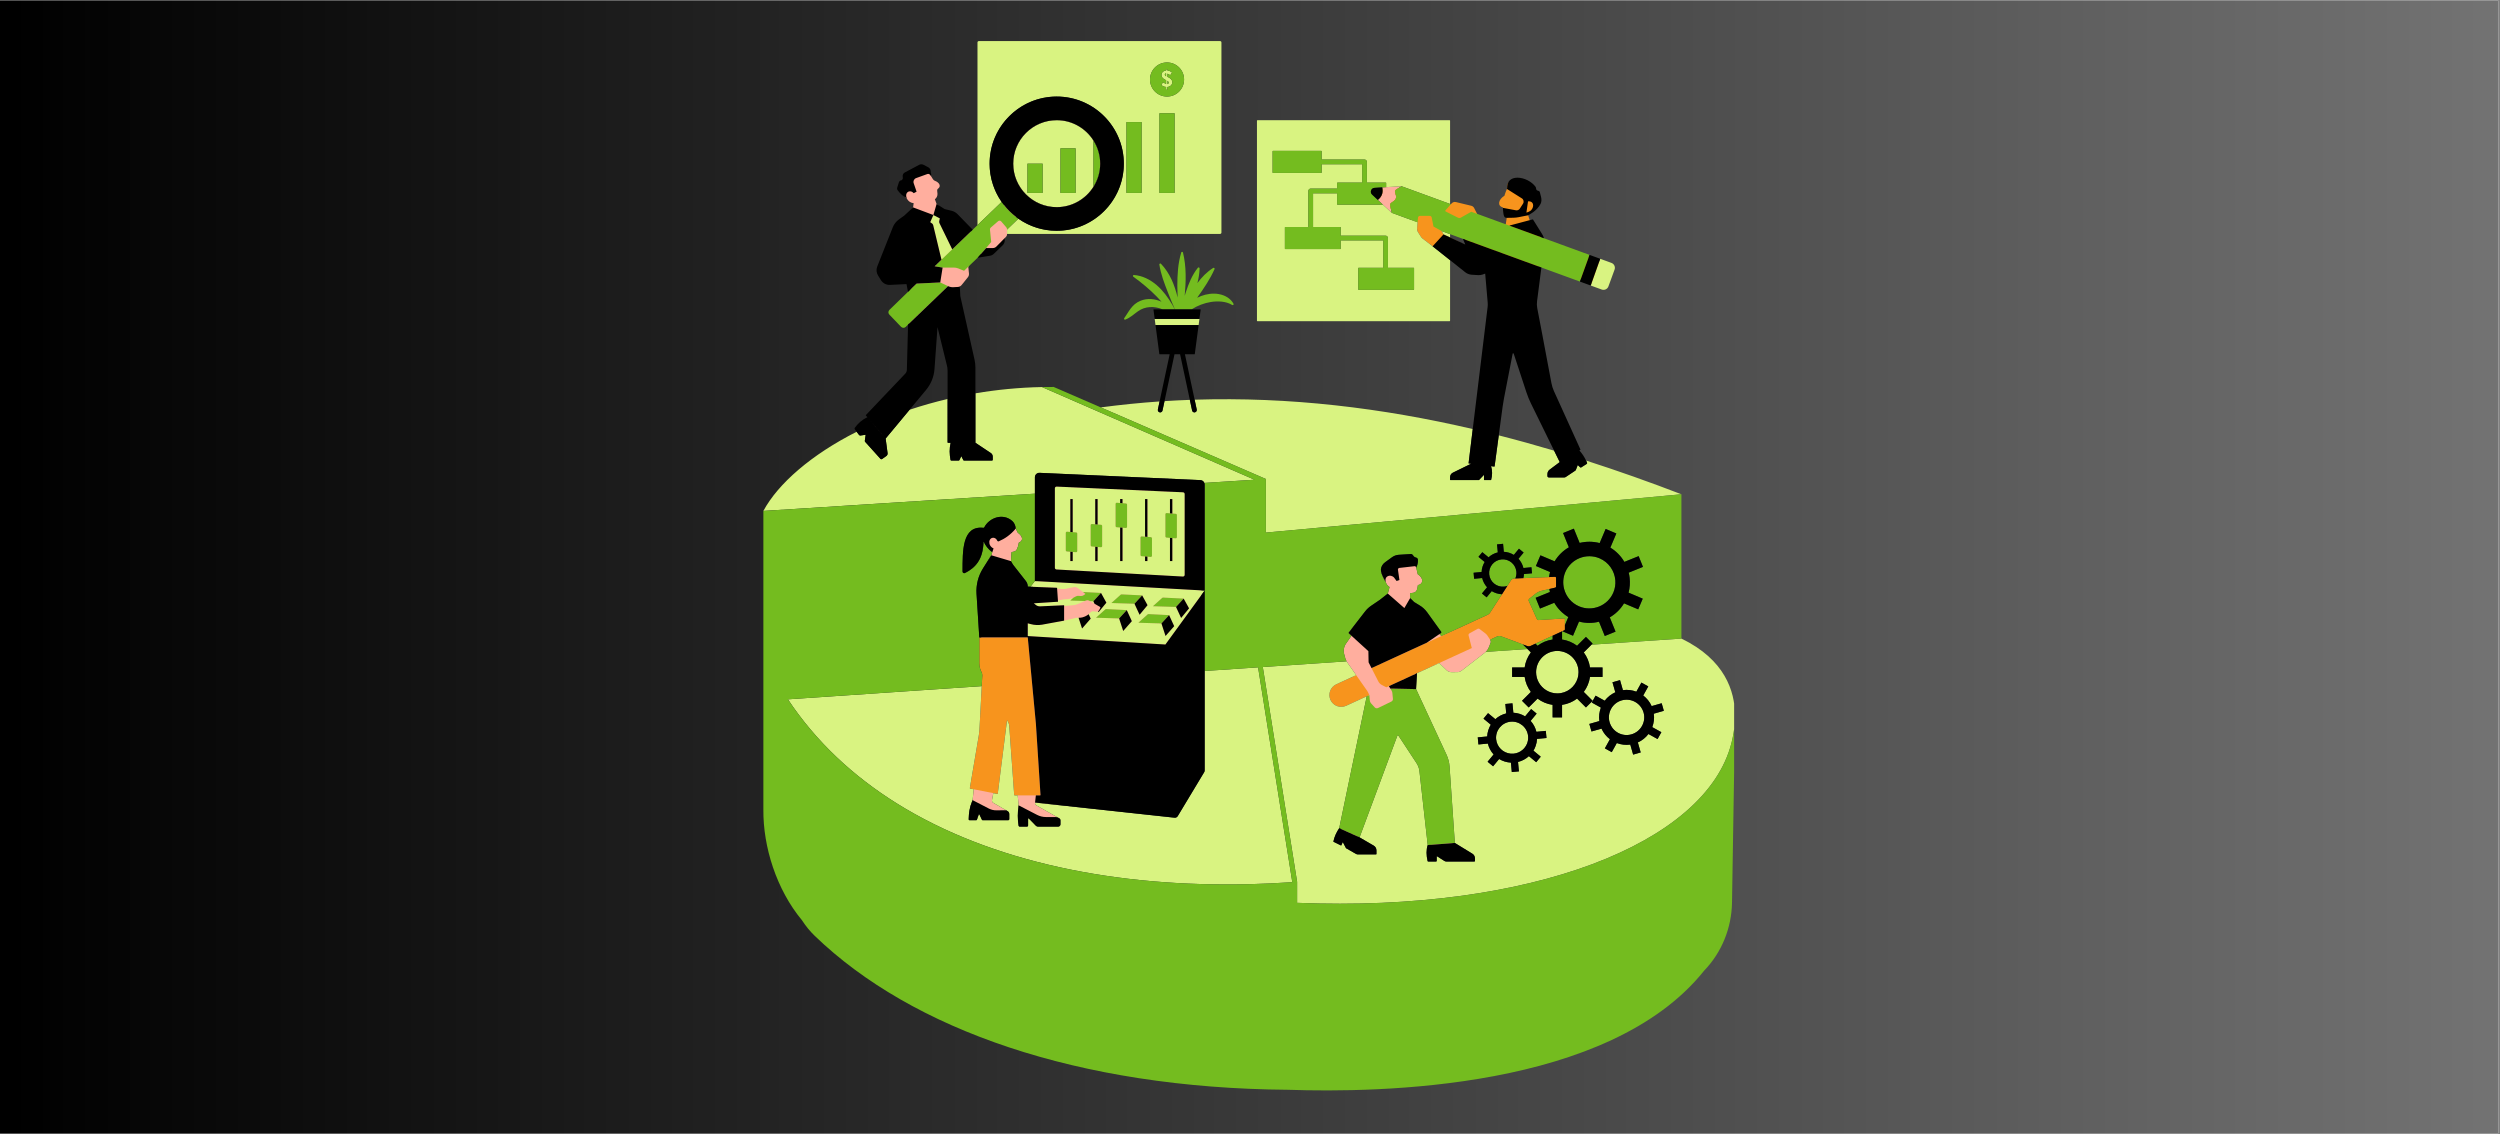
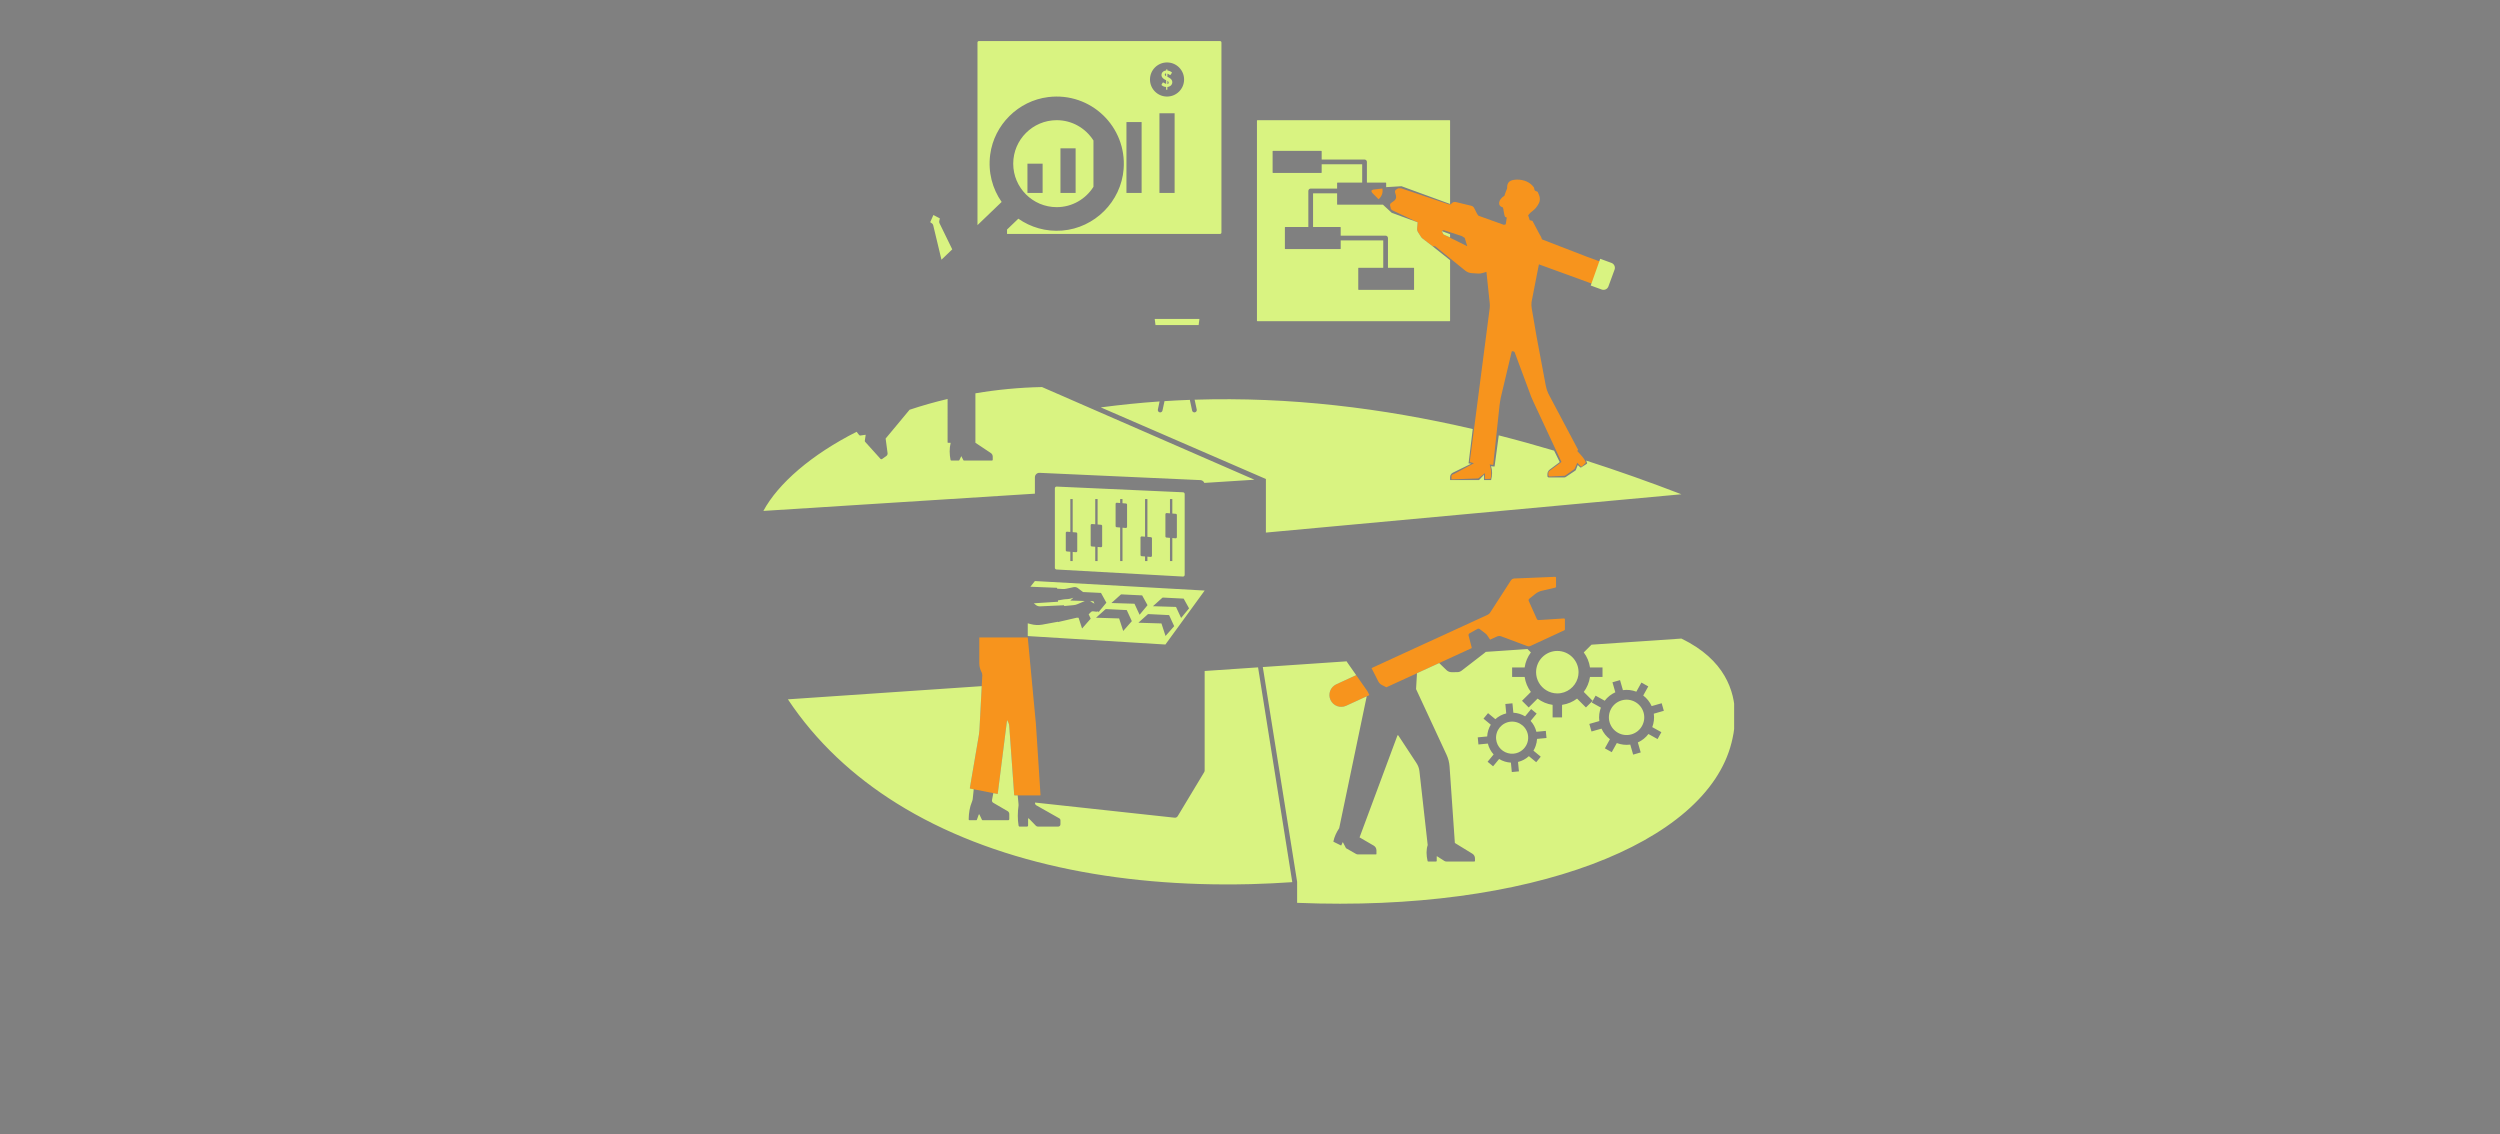
<svg xmlns="http://www.w3.org/2000/svg" width="970" zoomAndPan="magnify" viewBox="0 0 727.5 330" height="440" preserveAspectRatio="xMidYMid meet" version="1.0">
  <rect x="0" y="0" width="727.5" height="330" fill="#808080" stroke="none" />
  <defs>
    <clipPath id="e85967120b">
-       <path d="M 0 0.113 L 727 0.113 L 727 329.887 L 0 329.887 Z M 0 0.113 " clip-rule="nonzero" />
-     </clipPath>
+       </clipPath>
    <linearGradient x1="0" gradientTransform="matrix(0.749, 0, 0, 0.749, 0, 0.113)" y1="220" x2="970" gradientUnits="userSpaceOnUse" y2="220" id="cc626b72a8">
      <stop stop-opacity="1" stop-color="rgb(0%, 0%, 0%)" offset="0" />
      <stop stop-opacity="1" stop-color="rgb(0.175%, 0.175%, 0.175%)" offset="0.008" />
      <stop stop-opacity="1" stop-color="rgb(0.526%, 0.526%, 0.526%)" offset="0.016" />
      <stop stop-opacity="1" stop-color="rgb(0.879%, 0.879%, 0.879%)" offset="0.023" />
      <stop stop-opacity="1" stop-color="rgb(1.231%, 1.231%, 1.231%)" offset="0.031" />
      <stop stop-opacity="1" stop-color="rgb(1.584%, 1.584%, 1.584%)" offset="0.039" />
      <stop stop-opacity="1" stop-color="rgb(1.936%, 1.936%, 1.936%)" offset="0.047" />
      <stop stop-opacity="1" stop-color="rgb(2.289%, 2.289%, 2.289%)" offset="0.055" />
      <stop stop-opacity="1" stop-color="rgb(2.641%, 2.641%, 2.641%)" offset="0.062" />
      <stop stop-opacity="1" stop-color="rgb(2.994%, 2.994%, 2.994%)" offset="0.07" />
      <stop stop-opacity="1" stop-color="rgb(3.346%, 3.346%, 3.346%)" offset="0.078" />
      <stop stop-opacity="1" stop-color="rgb(3.699%, 3.699%, 3.699%)" offset="0.086" />
      <stop stop-opacity="1" stop-color="rgb(4.051%, 4.051%, 4.051%)" offset="0.094" />
      <stop stop-opacity="1" stop-color="rgb(4.402%, 4.402%, 4.402%)" offset="0.102" />
      <stop stop-opacity="1" stop-color="rgb(4.755%, 4.755%, 4.755%)" offset="0.109" />
      <stop stop-opacity="1" stop-color="rgb(5.107%, 5.107%, 5.107%)" offset="0.117" />
      <stop stop-opacity="1" stop-color="rgb(5.46%, 5.46%, 5.46%)" offset="0.125" />
      <stop stop-opacity="1" stop-color="rgb(5.812%, 5.812%, 5.812%)" offset="0.133" />
      <stop stop-opacity="1" stop-color="rgb(6.165%, 6.165%, 6.165%)" offset="0.141" />
      <stop stop-opacity="1" stop-color="rgb(6.517%, 6.517%, 6.517%)" offset="0.148" />
      <stop stop-opacity="1" stop-color="rgb(6.87%, 6.87%, 6.87%)" offset="0.156" />
      <stop stop-opacity="1" stop-color="rgb(7.222%, 7.222%, 7.222%)" offset="0.164" />
      <stop stop-opacity="1" stop-color="rgb(7.574%, 7.574%, 7.574%)" offset="0.172" />
      <stop stop-opacity="1" stop-color="rgb(7.927%, 7.927%, 7.927%)" offset="0.18" />
      <stop stop-opacity="1" stop-color="rgb(8.278%, 8.278%, 8.278%)" offset="0.188" />
      <stop stop-opacity="1" stop-color="rgb(8.63%, 8.63%, 8.63%)" offset="0.195" />
      <stop stop-opacity="1" stop-color="rgb(8.983%, 8.983%, 8.983%)" offset="0.203" />
      <stop stop-opacity="1" stop-color="rgb(9.335%, 9.335%, 9.335%)" offset="0.211" />
      <stop stop-opacity="1" stop-color="rgb(9.688%, 9.688%, 9.688%)" offset="0.219" />
      <stop stop-opacity="1" stop-color="rgb(10.04%, 10.04%, 10.04%)" offset="0.227" />
      <stop stop-opacity="1" stop-color="rgb(10.393%, 10.393%, 10.393%)" offset="0.234" />
      <stop stop-opacity="1" stop-color="rgb(10.745%, 10.745%, 10.745%)" offset="0.242" />
      <stop stop-opacity="1" stop-color="rgb(11.098%, 11.098%, 11.098%)" offset="0.25" />
      <stop stop-opacity="1" stop-color="rgb(11.45%, 11.45%, 11.45%)" offset="0.258" />
      <stop stop-opacity="1" stop-color="rgb(11.803%, 11.803%, 11.803%)" offset="0.266" />
      <stop stop-opacity="1" stop-color="rgb(12.155%, 12.155%, 12.155%)" offset="0.273" />
      <stop stop-opacity="1" stop-color="rgb(12.506%, 12.506%, 12.506%)" offset="0.281" />
      <stop stop-opacity="1" stop-color="rgb(12.859%, 12.859%, 12.859%)" offset="0.289" />
      <stop stop-opacity="1" stop-color="rgb(13.211%, 13.211%, 13.211%)" offset="0.297" />
      <stop stop-opacity="1" stop-color="rgb(13.564%, 13.564%, 13.564%)" offset="0.305" />
      <stop stop-opacity="1" stop-color="rgb(13.916%, 13.916%, 13.916%)" offset="0.312" />
      <stop stop-opacity="1" stop-color="rgb(14.268%, 14.268%, 14.268%)" offset="0.32" />
      <stop stop-opacity="1" stop-color="rgb(14.621%, 14.621%, 14.621%)" offset="0.328" />
      <stop stop-opacity="1" stop-color="rgb(14.973%, 14.973%, 14.973%)" offset="0.336" />
      <stop stop-opacity="1" stop-color="rgb(15.326%, 15.326%, 15.326%)" offset="0.344" />
      <stop stop-opacity="1" stop-color="rgb(15.678%, 15.678%, 15.678%)" offset="0.352" />
      <stop stop-opacity="1" stop-color="rgb(16.031%, 16.031%, 16.031%)" offset="0.359" />
      <stop stop-opacity="1" stop-color="rgb(16.382%, 16.382%, 16.382%)" offset="0.367" />
      <stop stop-opacity="1" stop-color="rgb(16.734%, 16.734%, 16.734%)" offset="0.375" />
      <stop stop-opacity="1" stop-color="rgb(17.087%, 17.087%, 17.087%)" offset="0.383" />
      <stop stop-opacity="1" stop-color="rgb(17.439%, 17.439%, 17.439%)" offset="0.391" />
      <stop stop-opacity="1" stop-color="rgb(17.792%, 17.792%, 17.792%)" offset="0.398" />
      <stop stop-opacity="1" stop-color="rgb(18.144%, 18.144%, 18.144%)" offset="0.406" />
      <stop stop-opacity="1" stop-color="rgb(18.497%, 18.497%, 18.497%)" offset="0.414" />
      <stop stop-opacity="1" stop-color="rgb(18.849%, 18.849%, 18.849%)" offset="0.422" />
      <stop stop-opacity="1" stop-color="rgb(19.202%, 19.202%, 19.202%)" offset="0.43" />
      <stop stop-opacity="1" stop-color="rgb(19.554%, 19.554%, 19.554%)" offset="0.438" />
      <stop stop-opacity="1" stop-color="rgb(19.907%, 19.907%, 19.907%)" offset="0.445" />
      <stop stop-opacity="1" stop-color="rgb(20.258%, 20.258%, 20.258%)" offset="0.453" />
      <stop stop-opacity="1" stop-color="rgb(20.61%, 20.61%, 20.61%)" offset="0.461" />
      <stop stop-opacity="1" stop-color="rgb(20.963%, 20.963%, 20.963%)" offset="0.469" />
      <stop stop-opacity="1" stop-color="rgb(21.315%, 21.315%, 21.315%)" offset="0.477" />
      <stop stop-opacity="1" stop-color="rgb(21.667%, 21.667%, 21.667%)" offset="0.484" />
      <stop stop-opacity="1" stop-color="rgb(22.02%, 22.02%, 22.02%)" offset="0.492" />
      <stop stop-opacity="1" stop-color="rgb(22.372%, 22.372%, 22.372%)" offset="0.5" />
      <stop stop-opacity="1" stop-color="rgb(22.725%, 22.725%, 22.725%)" offset="0.508" />
      <stop stop-opacity="1" stop-color="rgb(23.077%, 23.077%, 23.077%)" offset="0.516" />
      <stop stop-opacity="1" stop-color="rgb(23.43%, 23.43%, 23.43%)" offset="0.523" />
      <stop stop-opacity="1" stop-color="rgb(23.782%, 23.782%, 23.782%)" offset="0.531" />
      <stop stop-opacity="1" stop-color="rgb(24.135%, 24.135%, 24.135%)" offset="0.539" />
      <stop stop-opacity="1" stop-color="rgb(24.486%, 24.486%, 24.486%)" offset="0.547" />
      <stop stop-opacity="1" stop-color="rgb(24.838%, 24.838%, 24.838%)" offset="0.555" />
      <stop stop-opacity="1" stop-color="rgb(25.191%, 25.191%, 25.191%)" offset="0.562" />
      <stop stop-opacity="1" stop-color="rgb(25.543%, 25.543%, 25.543%)" offset="0.57" />
      <stop stop-opacity="1" stop-color="rgb(25.896%, 25.896%, 25.896%)" offset="0.578" />
      <stop stop-opacity="1" stop-color="rgb(26.248%, 26.248%, 26.248%)" offset="0.586" />
      <stop stop-opacity="1" stop-color="rgb(26.601%, 26.601%, 26.601%)" offset="0.594" />
      <stop stop-opacity="1" stop-color="rgb(26.953%, 26.953%, 26.953%)" offset="0.602" />
      <stop stop-opacity="1" stop-color="rgb(27.306%, 27.306%, 27.306%)" offset="0.609" />
      <stop stop-opacity="1" stop-color="rgb(27.658%, 27.658%, 27.658%)" offset="0.617" />
      <stop stop-opacity="1" stop-color="rgb(28.011%, 28.011%, 28.011%)" offset="0.625" />
      <stop stop-opacity="1" stop-color="rgb(28.362%, 28.362%, 28.362%)" offset="0.633" />
      <stop stop-opacity="1" stop-color="rgb(28.714%, 28.714%, 28.714%)" offset="0.641" />
      <stop stop-opacity="1" stop-color="rgb(29.066%, 29.066%, 29.066%)" offset="0.648" />
      <stop stop-opacity="1" stop-color="rgb(29.419%, 29.419%, 29.419%)" offset="0.656" />
      <stop stop-opacity="1" stop-color="rgb(29.771%, 29.771%, 29.771%)" offset="0.664" />
      <stop stop-opacity="1" stop-color="rgb(30.124%, 30.124%, 30.124%)" offset="0.672" />
      <stop stop-opacity="1" stop-color="rgb(30.476%, 30.476%, 30.476%)" offset="0.68" />
      <stop stop-opacity="1" stop-color="rgb(30.829%, 30.829%, 30.829%)" offset="0.688" />
      <stop stop-opacity="1" stop-color="rgb(31.181%, 31.181%, 31.181%)" offset="0.695" />
      <stop stop-opacity="1" stop-color="rgb(31.534%, 31.534%, 31.534%)" offset="0.703" />
      <stop stop-opacity="1" stop-color="rgb(31.886%, 31.886%, 31.886%)" offset="0.711" />
      <stop stop-opacity="1" stop-color="rgb(32.237%, 32.237%, 32.237%)" offset="0.719" />
      <stop stop-opacity="1" stop-color="rgb(32.59%, 32.59%, 32.59%)" offset="0.727" />
      <stop stop-opacity="1" stop-color="rgb(32.942%, 32.942%, 32.942%)" offset="0.734" />
      <stop stop-opacity="1" stop-color="rgb(33.295%, 33.295%, 33.295%)" offset="0.742" />
      <stop stop-opacity="1" stop-color="rgb(33.647%, 33.647%, 33.647%)" offset="0.75" />
      <stop stop-opacity="1" stop-color="rgb(34%, 34%, 34%)" offset="0.758" />
      <stop stop-opacity="1" stop-color="rgb(34.352%, 34.352%, 34.352%)" offset="0.766" />
      <stop stop-opacity="1" stop-color="rgb(34.705%, 34.705%, 34.705%)" offset="0.773" />
      <stop stop-opacity="1" stop-color="rgb(35.057%, 35.057%, 35.057%)" offset="0.781" />
      <stop stop-opacity="1" stop-color="rgb(35.41%, 35.41%, 35.41%)" offset="0.789" />
      <stop stop-opacity="1" stop-color="rgb(35.762%, 35.762%, 35.762%)" offset="0.797" />
      <stop stop-opacity="1" stop-color="rgb(36.115%, 36.115%, 36.115%)" offset="0.805" />
      <stop stop-opacity="1" stop-color="rgb(36.465%, 36.465%, 36.465%)" offset="0.812" />
      <stop stop-opacity="1" stop-color="rgb(36.818%, 36.818%, 36.818%)" offset="0.82" />
      <stop stop-opacity="1" stop-color="rgb(37.17%, 37.17%, 37.17%)" offset="0.828" />
      <stop stop-opacity="1" stop-color="rgb(37.523%, 37.523%, 37.523%)" offset="0.836" />
      <stop stop-opacity="1" stop-color="rgb(37.875%, 37.875%, 37.875%)" offset="0.844" />
      <stop stop-opacity="1" stop-color="rgb(38.228%, 38.228%, 38.228%)" offset="0.852" />
      <stop stop-opacity="1" stop-color="rgb(38.58%, 38.58%, 38.58%)" offset="0.859" />
      <stop stop-opacity="1" stop-color="rgb(38.933%, 38.933%, 38.933%)" offset="0.867" />
      <stop stop-opacity="1" stop-color="rgb(39.285%, 39.285%, 39.285%)" offset="0.875" />
      <stop stop-opacity="1" stop-color="rgb(39.638%, 39.638%, 39.638%)" offset="0.883" />
      <stop stop-opacity="1" stop-color="rgb(39.99%, 39.99%, 39.99%)" offset="0.891" />
      <stop stop-opacity="1" stop-color="rgb(40.341%, 40.341%, 40.341%)" offset="0.898" />
      <stop stop-opacity="1" stop-color="rgb(40.694%, 40.694%, 40.694%)" offset="0.906" />
      <stop stop-opacity="1" stop-color="rgb(41.046%, 41.046%, 41.046%)" offset="0.914" />
      <stop stop-opacity="1" stop-color="rgb(41.399%, 41.399%, 41.399%)" offset="0.922" />
      <stop stop-opacity="1" stop-color="rgb(41.751%, 41.751%, 41.751%)" offset="0.93" />
      <stop stop-opacity="1" stop-color="rgb(42.104%, 42.104%, 42.104%)" offset="0.938" />
      <stop stop-opacity="1" stop-color="rgb(42.456%, 42.456%, 42.456%)" offset="0.945" />
      <stop stop-opacity="1" stop-color="rgb(42.809%, 42.809%, 42.809%)" offset="0.953" />
      <stop stop-opacity="1" stop-color="rgb(43.161%, 43.161%, 43.161%)" offset="0.961" />
      <stop stop-opacity="1" stop-color="rgb(43.513%, 43.513%, 43.513%)" offset="0.969" />
      <stop stop-opacity="1" stop-color="rgb(43.866%, 43.866%, 43.866%)" offset="0.977" />
      <stop stop-opacity="1" stop-color="rgb(44.217%, 44.217%, 44.217%)" offset="0.984" />
      <stop stop-opacity="1" stop-color="rgb(44.569%, 44.569%, 44.569%)" offset="0.992" />
      <stop stop-opacity="1" stop-color="rgb(44.922%, 44.922%, 44.922%)" offset="1" />
    </linearGradient>
    <clipPath id="8cbf1b00fc">
      <path d="M 222.078 11.887 L 504.633 11.887 L 504.633 263 L 222.078 263 Z M 222.078 11.887 " clip-rule="nonzero" />
    </clipPath>
    <clipPath id="d1cc5af9f8">
-       <path d="M 222.078 18 L 504.633 18 L 504.633 318 L 222.078 318 Z M 222.078 18 " clip-rule="nonzero" />
-     </clipPath>
+       </clipPath>
  </defs>
  <g clip-path="url(#e85967120b)">
    <path fill="#ffffff" d="M 0 0.113 L 727 0.113 L 727 329.887 L 0 329.887 Z M 0 0.113 " fill-opacity="1" fill-rule="nonzero" />
    <path fill="url(#cc626b72a8)" d="M 0 0.113 L 0 329.887 L 727 329.887 L 727 0.113 Z M 0 0.113 " fill-rule="nonzero" />
  </g>
-   <path fill="#ffae9e" d="M 280.844 133.23 L 288.469 133.738 C 288.578 133.738 288.672 133.652 288.672 133.535 L 288.641 132.988 C 288.641 132.559 288.438 132.168 288.074 131.934 L 283.633 129.137 L 283.027 106.977 C 283.027 106.191 282.941 105.406 282.77 104.637 L 278.641 86.492 L 279.32 83.348 C 279.531 83.246 279.715 83.098 279.855 82.914 L 281.645 80.691 C 281.891 80.387 282.008 79.992 281.973 79.602 L 281.77 77.617 L 283.848 74.047 L 287.602 73.844 C 288.027 73.789 288.418 73.594 288.719 73.301 L 290.988 71.477 C 291.383 71.098 292.133 70.496 292.133 69.949 L 292.383 69.285 L 292.391 69.273 L 292.793 68.863 C 292.875 68.777 292.941 68.68 292.977 68.574 C 293.02 68.473 293.047 68.359 293.047 68.25 L 293.047 66.797 L 293.051 66.789 L 295.664 63.129 L 296.199 62.387 C 297.781 63.488 299.984 64.594 301.863 65.195 C 303.738 65.801 305.746 66.129 307.82 66.129 C 318.594 66.129 326.227 58.672 326.227 47.906 C 326.227 37.137 318.047 29.621 307.281 29.621 C 296.504 29.621 289.105 36.855 289.105 47.629 C 289.105 51.758 290.07 56.195 292.277 59.355 L 292.07 59.543 L 292.062 59.543 L 282.875 67.797 L 278.383 62.832 C 277.91 62.344 277.301 61.992 276.641 61.828 L 274.602 61.328 L 272.547 59.355 L 272.285 58.625 L 272.051 57.973 C 272.547 57.617 272.836 57.027 272.805 56.414 C 272.805 56.383 272.801 56.359 272.801 56.336 C 272.785 56.055 272.762 55.77 272.719 55.5 C 272.707 55.426 272.715 55.348 272.73 55.273 C 272.762 55.125 272.844 54.984 272.973 54.895 C 273.332 54.637 273.48 54.316 273.457 53.996 C 273.449 53.883 273.414 53.758 273.355 53.641 C 273.16 53.238 272.699 52.852 272.039 52.605 C 271.859 52.543 271.719 52.422 271.598 52.281 C 271.547 52.219 271.492 52.164 271.457 52.098 C 271.406 52.016 271.355 51.941 271.312 51.867 C 271.227 51.734 271.148 51.598 271.062 51.465 L 270.715 50.207 C 270.656 49.766 270.395 49.379 269.996 49.176 L 268.633 48.465 C 268.234 48.262 267.754 48.262 267.363 48.469 L 263.73 50.305 C 263.324 50.52 263.086 50.953 263.129 51.41 L 263.172 51.895 C 263.191 52.199 262.812 52.453 262.516 52.539 L 262.441 52.555 C 262.141 52.648 261.91 52.875 261.812 53.176 L 261.602 54.562 C 261.512 54.84 261.555 55.145 261.73 55.383 C 262.105 55.883 262.387 56.328 262.707 56.723 C 263.027 57.113 263.383 57.457 263.891 57.754 C 264.086 58.156 264.395 58.52 264.812 58.777 C 265.113 58.961 265.461 59.09 265.867 59.121 L 265.855 59.258 L 265.711 60.348 L 263.84 63.227 L 262.277 64.348 C 261.484 64.918 260.871 65.703 260.516 66.613 L 256.172 76.699 C 255.828 77.559 255.914 78.531 256.41 79.324 L 257.254 80.676 C 257.816 81.574 258.816 82.105 259.879 82.047 L 264.688 81.816 L 264.969 84.215 L 265.105 85.293 L 259.48 90.305 C 259.098 90.68 259.086 91.281 259.453 91.668 L 262.516 94.18 C 262.883 94.57 263.512 94.57 263.898 94.184 L 264.555 93.527 L 264.859 108.172 C 264.855 108.582 264.688 108.98 264.398 109.281 L 252.688 121.074 C 252.652 121.117 252.652 121.172 252.688 121.215 L 253.105 121.707 C 253 121.762 252.895 121.812 252.793 121.859 C 251.375 122.547 250.184 123.199 249.332 124.418 C 249.238 124.547 249.246 124.719 249.344 124.848 L 250.266 125.855 C 250.43 126.074 250.559 126.129 250.695 126.105 L 252.438 126.086 L 252.137 128.16 C 252.121 128.266 252.148 128.375 252.227 128.457 L 256.18 132.836 C 256.297 132.977 256.504 132.996 256.656 132.891 L 257.48 132.344 C 257.754 132.156 257.891 131.832 257.852 131.504 L 257.051 127.027 L 257.129 126.93 L 268.914 112.898 C 270.344 111.18 271.203 109.043 271.363 106.809 L 272.629 93.137 L 276.285 106.051 C 276.461 106.645 276.559 107.266 276.559 107.891 L 276.359 128.273 C 276.359 128.344 276.414 128.395 276.48 128.395 L 277.254 128.395 C 277.223 128.547 277.199 128.695 277.168 128.848 C 276.855 130.387 276.801 131.961 277.094 133.469 C 277.117 133.566 277.199 133.633 277.301 133.633 L 278.816 133.633 C 278.898 133.633 278.973 133.59 279.008 133.516 L 279.719 131.961 L 280.652 133.117 C 280.688 133.188 280.758 133.23 280.844 133.23 Z M 307.5 34.973 C 314.48 34.973 320.156 40.648 320.156 47.629 C 320.156 54.605 314.48 60.281 307.5 60.281 C 300.523 60.281 294.848 54.605 294.848 47.629 C 294.848 40.648 300.523 34.973 307.5 34.973 Z M 349.848 141.598 L 349.16 223.742 C 349.16 223.914 349.109 224.082 349.031 224.223 L 342.219 236.527 C 342.035 236.848 341.68 237.02 341.312 236.984 L 301.207 233.547 L 301.199 233.621 C 301.164 233.914 301.316 234.203 301.574 234.355 L 307.691 237.816 L 308.035 238.168 C 308.242 238.285 308.363 238.504 308.363 238.742 L 308.363 239.652 C 308.363 240.02 308.07 240.312 307.703 240.312 L 302.211 240.07 C 301.977 240.07 301.75 239.977 301.586 239.812 L 299.25 237.73 C 299.168 237.645 299.039 237.699 299.039 237.812 L 298.867 239.996 C 298.867 240.191 298.715 240.34 298.523 240.34 L 297.02 240.227 C 296.824 240.227 296.672 240.074 296.672 239.879 C 296.363 238.113 296.277 236.559 296.402 234.344 C 296.402 234.191 296.395 234.031 296.383 233.883 L 296.148 231.453 L 295.543 231.129 C 295.469 231.129 295.406 231.074 295.402 230.996 L 294.297 209.895 C 294.266 209.52 293.5 208.57 293.32 208.238 L 292.996 207.637 L 290.137 230.363 C 290.133 230.438 290.062 230.48 290.004 230.469 L 289.059 230.797 L 288.672 232.812 C 288.609 233.129 288.758 233.457 289.039 233.613 L 292.762 235.781 L 292.941 236.137 C 293.234 236.309 293.418 236.621 293.418 236.965 L 293.461 238.129 C 293.461 238.301 293.32 238.441 293.148 238.441 L 286.191 238.43 C 286.102 238.43 286.016 238.375 285.984 238.297 L 285.039 236.758 C 285.02 236.727 285.004 236.707 284.977 236.699 C 284.965 236.688 284.945 236.688 284.93 236.688 L 284.922 236.684 C 284.91 236.684 284.898 236.715 284.887 236.719 C 284.859 236.73 284.836 236.738 284.832 236.762 C 284.832 236.77 284.816 236.77 284.816 236.77 L 284.246 238.297 C 284.215 238.383 284.137 238.449 284.039 238.449 L 282.332 238.32 C 282.211 238.32 282.105 238.215 282.105 238.094 C 282.105 237.902 282.105 237.406 282.137 237.129 C 282.148 236.926 282.641 234.629 282.676 234.516 C 282.793 234.105 282.965 232.988 283.004 232.828 C 283.027 232.711 283.043 232.602 283.062 232.484 L 283.359 229.684 L 282.805 229.113 C 282.746 229.094 282.703 229.031 282.715 228.969 L 285.945 214.184 C 286.02 213.711 286.074 213.234 286.102 212.75 L 286.504 196.398 L 286.504 196.293 C 286.504 195.977 286.426 195.676 286.285 195.398 C 285.855 194.594 285.629 193.699 285.629 192.797 L 285.547 185.496 L 284.746 172.785 C 284.578 170.188 285.027 167.887 286.414 165.68 L 288.461 161.582 L 288.762 160.672 L 288.719 160.715 C 287.848 159.598 286.621 158.188 286.188 157.168 C 286.168 157.121 286.105 157.137 286.102 157.188 C 285.977 162.371 283.844 165.027 280.887 166.531 C 280.555 166.695 280.406 166.523 280.414 166.152 C 280.426 160.23 280.039 153.359 286.262 154.047 C 286.371 154.051 286.473 153.996 286.531 153.898 C 287.988 151.09 291.578 149.434 294.285 151.898 C 295.18 152.738 295.59 153.812 295.59 153.812 C 295.77 154.156 295.934 154.492 296.059 154.832 C 296.094 154.922 296.156 155.004 296.23 155.059 C 297.672 156.094 297.824 157.352 296.523 157.887 C 296.48 157.91 296.445 157.949 296.445 157.996 C 296.375 158.672 296.211 159.219 295.922 159.82 C 295.758 160.18 295.426 160.438 295.035 160.523 L 294.418 160.648 C 294.383 160.652 294.352 160.68 294.352 160.723 L 294.191 163.285 L 294.156 164.328 C 294.266 164.523 294.395 164.723 294.531 164.906 L 298.188 169.379 C 298.547 169.844 298.738 170.422 298.738 171.004 L 299.953 171.41 L 301.68 169.219 L 301.734 139.902 C 301.734 139.168 302.352 138.586 303.082 138.617 L 348.613 140.309 C 349.301 140.34 349.848 140.91 349.848 141.598 Z M 454.895 180.672 L 454.766 182.832 C 454.766 182.949 454.699 183.055 454.594 183.098 L 445.453 187.328 C 445.152 187.473 444.801 187.484 444.496 187.367 L 437.312 184.551 L 437.039 184.445 C 436.637 184.293 436.188 184.316 435.797 184.496 L 433.617 186.141 L 433.66 186.207 C 433.746 186.344 433.801 186.488 433.82 186.645 C 433.832 186.801 433.812 186.961 433.754 187.109 L 433.23 188.402 C 433.176 188.543 433.109 188.68 433.035 188.809 C 433.012 188.859 432.98 188.906 432.949 188.961 C 432.898 189.035 432.855 189.109 432.801 189.176 C 432.758 189.238 432.715 189.301 432.668 189.355 C 432.625 189.41 432.582 189.457 432.539 189.508 C 432.383 189.68 432.219 189.844 432.035 189.988 L 431.68 190.262 L 425.336 195.16 C 424.965 195.445 424.512 195.602 424.047 195.602 L 422.406 195.605 C 421.855 195.605 421.328 195.391 420.938 195.004 L 418.805 192.949 L 418.801 192.949 L 412.039 195.316 L 411.898 196.117 L 411.891 196.121 L 411.016 201.078 L 419.906 219.719 C 420.406 220.797 420.707 221.957 420.789 223.148 L 422.738 245.352 L 422.777 245.785 L 427.832 248.535 C 428.305 248.836 428.746 248.953 428.746 249.504 L 428.746 250.242 C 428.746 250.34 428.664 250.414 428.574 250.414 L 421.051 250.316 C 420.867 250.316 420.684 250.266 420.523 250.16 L 417.906 248.617 C 417.855 248.59 417.801 248.621 417.801 248.676 L 417.801 249.961 C 417.801 250.059 417.719 250.133 417.621 250.133 L 415.906 250.062 C 415.824 250.062 415.75 250.008 415.734 249.93 C 415.363 248.301 415.746 247.223 416.199 245.859 C 416.211 245.828 416.219 245.793 416.23 245.762 L 413.641 223.871 C 413.547 223.039 413.254 222.234 412.793 221.527 L 406.801 212.793 C 406.73 212.691 406.574 212.707 406.535 212.82 L 394.879 243.836 L 399.297 246.395 C 399.789 246.676 400.145 246.719 400.145 247.285 L 400.145 248.34 C 400.145 248.406 400.094 248.457 400.027 248.457 L 395.168 247.91 C 395 247.91 394.836 247.875 394.688 247.789 L 392.008 246.371 C 392 246.363 391.996 246.359 391.988 246.352 L 390.91 244.301 L 390.148 245.547 C 390.117 245.559 390.098 245.574 390.074 245.578 L 388.363 244.559 C 388.34 244.547 388.32 244.516 388.328 244.5 C 388.59 243.148 389.43 242.586 390.254 241.328 L 390.27 241.246 L 398.059 202.473 L 398.102 202.258 L 391.805 204.508 C 391.34 204.723 390.848 204.82 390.371 204.82 C 389.074 204.82 388.566 204.301 387.984 203.043 C 387.191 201.32 387.977 200.473 389.707 199.68 L 394.652 196.473 L 392.426 193.289 L 392.031 192.723 C 391.879 192.508 391.762 192.273 391.664 192.043 C 391.59 191.887 391.535 191.73 391.484 191.57 L 391.156 190.355 C 390.867 189.301 391.062 188.164 391.695 187.27 L 393.285 185.004 L 392.512 184.301 C 392.441 184.242 392.438 184.141 392.492 184.07 L 397.676 178.598 C 398.16 177.973 398.746 177.422 399.402 176.973 L 401.996 175.207 L 403.859 172.727 L 404.363 170.832 C 403.762 170.453 403.402 169.926 403.285 169.414 L 403.277 169.414 C 403.277 169.41 402.031 167.469 402.031 166.113 C 402.031 166.059 402.031 166.004 402.039 165.949 C 402.105 165.113 402.598 164.383 403.266 163.895 L 405.125 162.812 C 405.703 162.402 406.375 162.152 407.082 162.109 L 410.137 161.586 C 410.371 161.566 410.59 161.672 410.719 161.855 L 410.973 162.199 C 411.09 162.359 411.254 162.477 411.445 162.539 L 411.75 162.641 C 412.02 162.734 412.18 162.715 412.199 162.996 C 412.203 163.207 412.199 163.41 412.18 163.605 L 412.199 163.609 L 412.176 163.637 C 412.113 164.512 412.102 165.211 412.102 165.211 C 412.246 165.754 412.477 166.586 412.555 167.082 C 414.5 168.379 414.094 170.023 412.605 170.27 C 412.543 170.723 412.449 171.168 412.328 171.598 C 412.18 172.082 411.77 172.434 411.273 172.496 L 410.309 172.637 L 410.359 174.035 L 411.223 175.574 L 412.82 176.543 C 413.695 177.066 414.445 177.758 415.035 178.574 L 419.027 183.73 C 419.121 183.859 419.09 184.043 418.961 184.133 L 418.891 184.5 L 419.445 185.09 L 432.629 179.863 L 433.367 179.527 C 433.648 179.391 433.883 179.188 434.047 178.93 L 440.133 169.746 C 440.355 169.402 440.727 169.188 441.141 169.168 L 452.047 168.23 C 452.215 168.227 452.348 168.355 452.348 168.52 L 452.133 170.441 C 452.133 170.57 452.043 170.684 451.906 170.723 L 447.906 171.574 C 447.262 171.727 446.656 172.027 446.133 172.441 L 444.328 173.875 C 444.141 174.035 444.078 174.305 444.184 174.539 L 446.727 180.883 C 446.828 181.09 447.043 181.219 447.27 181.199 L 454.586 180.387 C 454.754 180.371 454.895 180.516 454.895 180.672 Z M 402.445 59.57 L 400.941 58.176 C 401.027 58.113 401.102 58.043 401.172 57.973 C 402.07 57.176 402.492 56.168 402.285 54.867 C 402.266 54.758 402.246 54.648 402.223 54.531 L 403.375 54.465 L 407.836 54.188 L 406.855 54.809 L 406.273 55.168 C 405.996 55.34 405.875 55.68 405.965 55.992 L 406.223 56.906 C 406.383 57.477 406.168 58.09 405.688 58.434 L 404.805 59.07 C 404.566 59.242 404.457 59.539 404.523 59.828 L 404.758 60.855 L 405.004 61.938 Z M 402.445 59.57 " fill-opacity="1" fill-rule="nonzero" />
  <path fill="#f7941d" d="M 455.074 179.969 L 447.758 180.441 C 447.531 180.457 447.316 180.328 447.219 180.121 L 444.871 174.895 C 444.766 174.66 444.828 174.398 445.016 174.238 L 446.727 172.875 L 446.82 172.801 C 447.344 172.383 447.949 172.09 448.594 171.93 L 450.852 171.402 L 452.582 170.996 C 452.715 170.961 452.809 170.844 452.809 170.715 L 452.809 168.145 C 452.809 167.98 452.672 167.844 452.508 167.855 L 450.785 167.926 L 443.293 168.238 L 440.953 168.328 L 440.668 168.34 C 440.254 168.367 439.883 168.574 439.66 168.918 L 438.652 170.484 L 437.023 173.016 L 435.918 174.723 L 433.609 178.301 C 433.445 178.555 433.211 178.758 432.93 178.895 L 432.195 179.23 L 419.445 185.09 L 415.156 187.055 L 415.145 187.059 L 415.137 187.059 L 413.707 187.715 L 412.789 188.141 L 412.488 188.273 L 405.406 191.527 L 403.418 192.441 L 399.113 194.422 L 401.074 198.262 L 401.074 198.27 L 401.082 198.281 C 401.316 198.734 401.684 199.109 402.145 199.344 C 402.047 199.289 401.953 199.227 401.859 199.16 C 401.953 199.227 402.051 199.289 402.156 199.348 L 402.16 199.348 L 403.43 200.004 L 404.16 199.668 L 405.859 198.891 L 407.586 198.098 L 410.449 196.785 L 411.891 196.121 L 411.898 196.117 L 412.34 195.914 L 418.801 192.949 L 418.805 192.949 L 423.223 190.914 L 423.391 190.84 L 424.75 190.215 L 428.297 188.582 L 427.359 184.93 C 427.297 184.68 427.41 184.422 427.637 184.301 L 429.98 183 C 430.027 182.969 430.078 182.957 430.121 182.941 C 430.133 182.941 430.133 182.941 430.133 182.941 C 430.176 182.938 430.223 182.93 430.281 182.938 C 430.281 182.938 430.285 182.938 430.293 182.938 C 430.336 182.941 430.383 182.949 430.426 182.969 C 430.438 182.98 430.457 182.992 430.477 183 C 430.5 183.012 430.52 183.023 430.543 183.035 C 430.551 183.043 430.555 183.043 430.562 183.043 C 430.562 183.047 430.562 183.047 430.562 183.047 L 431.121 183.465 L 432.023 184.152 L 432.211 184.301 C 432.438 184.473 432.641 184.672 432.801 184.906 L 433.617 186.141 L 435.617 185.227 C 436.012 185.047 436.457 185.031 436.863 185.176 L 437.133 185.281 L 443.152 187.527 L 444.434 188.004 C 444.746 188.121 445.098 188.109 445.398 187.961 L 446.82 187.301 L 451.809 184.992 L 454.559 183.715 L 454.637 183.688 L 455.215 183.414 C 455.312 183.379 455.387 183.273 455.387 183.156 L 455.387 180.258 C 455.387 180.09 455.238 179.949 455.074 179.969 Z M 398.375 202.031 C 398.273 201.766 398.145 201.52 397.996 201.281 C 397.941 201.195 397.891 201.105 397.836 201.02 L 394.652 196.473 L 388.859 199.129 C 387.602 199.703 386.855 200.949 386.855 202.25 C 386.855 202.734 386.957 203.219 387.172 203.688 C 387.965 205.418 390.008 206.172 391.73 205.379 L 397.715 202.633 L 398.059 202.473 L 398.48 202.281 Z M 301.992 218.98 L 301.449 210.645 L 300.32 198.676 L 300.219 197.559 L 299.746 192.582 L 299.078 185.496 L 284.973 185.496 L 284.973 192.992 C 284.973 193.887 285.199 194.785 285.629 195.59 C 285.77 195.863 285.848 196.164 285.848 196.484 L 285.848 196.59 L 285.77 198.066 L 285.684 199.668 L 285.016 212.422 C 284.988 212.906 284.934 213.387 284.855 213.863 L 282.812 225.871 L 282.223 229.34 C 282.211 229.398 282.246 229.461 282.316 229.473 L 283.359 229.684 L 289.059 230.797 L 290.211 231.043 C 290.277 231.055 290.348 231.008 290.352 230.941 L 291.383 222.793 L 293.051 209.535 L 293.375 210.141 C 293.555 210.473 293.66 210.836 293.691 211.215 L 294.438 221.695 L 295.125 231.312 C 295.133 231.398 295.191 231.453 295.266 231.453 L 302.684 231.453 C 302.746 231.453 302.793 231.406 302.789 231.352 Z M 467.926 77.102 L 465.859 76.203 L 464.969 75.875 L 461.863 74.742 L 448.715 69.656 C 448.586 69.164 448.367 68.688 448.035 68.219 L 445.957 64.301 C 445.93 64.258 445.883 64.238 445.832 64.25 L 445.145 64.07 L 444.863 63.184 L 444.691 62.648 C 444.703 62.641 445.145 62.016 445.914 61.445 C 446.684 60.875 447.316 60.145 447.844 59.09 C 448.145 58.488 448.145 57.766 447.984 57.102 L 447.57 56.055 C 447.539 55.895 447.422 55.766 447.262 55.715 L 446.852 55.57 C 446.691 55.512 446.574 55.383 446.531 55.219 L 446.422 54.699 C 446.41 54.637 446.379 54.57 446.34 54.512 C 445.27 53.012 443.508 52.262 441.457 52.262 C 439.211 52.312 438.531 53.109 438.574 54.766 L 438.512 54.984 C 438.445 55.145 438.383 55.305 438.324 55.453 C 438.27 55.574 438.219 55.711 438.168 55.832 C 438.09 56.047 438.012 56.25 437.941 56.465 C 437.887 56.629 437.84 56.797 437.789 56.961 C 436.059 58.012 435.594 59.906 437.355 60.355 L 437.355 60.488 C 437.355 60.617 437.48 60.723 437.488 60.844 C 437.5 61.293 437.605 61.598 437.691 62.098 C 437.703 62.188 437.734 62.344 437.734 62.344 L 437.844 62.754 C 437.941 63.078 438.016 63.219 438.359 63.219 L 438.453 63.398 L 438.176 65.27 L 437.641 65.434 L 430.242 62.777 L 429.832 62.227 L 429.832 62.219 L 428.973 60.531 C 428.809 60.207 428.508 59.973 428.156 59.883 L 423.66 58.797 C 423.207 58.684 422.738 58.84 422.426 59.184 L 422.199 59.434 L 421.695 59.5 L 407.73 54.797 L 406.855 54.809 L 406.273 55.168 C 405.996 55.34 405.875 55.68 405.965 55.992 L 406.223 56.906 C 406.383 57.477 406.168 58.09 405.688 58.434 L 404.805 59.07 C 404.566 59.242 404.457 59.539 404.523 59.828 L 404.758 60.855 L 405.148 61.176 L 412.523 64.688 L 412.371 66.496 C 412.348 66.875 412.434 67.25 412.641 67.562 L 413.535 68.961 C 413.641 69.129 413.777 69.27 413.934 69.391 L 415.422 70.531 L 416.887 71.66 L 417.621 71.66 L 426.402 78.762 C 426.941 79.188 427.594 79.441 428.281 79.484 L 430.164 79.605 C 430.609 79.633 431.066 79.57 431.496 79.422 L 432.617 79.098 L 432.551 79.133 L 433.523 88.367 C 433.566 88.793 433.562 89.219 433.508 89.637 L 427.695 134.445 L 428.91 134.812 L 423.234 137.867 C 422.738 138.113 422.371 138.082 422.371 138.641 L 422.371 139.426 C 422.371 139.457 422.402 139.492 422.438 139.492 L 430.152 139.219 C 430.164 139.219 430.188 139.211 430.199 139.199 L 432.125 137.695 L 432.102 139.316 C 432.102 139.348 432.137 139.383 432.176 139.383 L 433.691 139.348 C 433.723 139.348 433.746 139.328 433.758 139.289 C 434.121 137.945 433.91 136.48 433.5 135.16 L 434.426 135.277 C 434.48 135.285 434.523 135.246 434.531 135.199 L 436.371 117.898 C 436.477 117.125 436.598 116.352 436.754 115.59 L 439.918 102.27 C 439.941 102.109 440.699 102.293 440.746 102.453 L 444.984 113.855 C 445.355 114.977 445.801 116.062 446.316 117.125 L 454.387 134.438 L 451.152 136.844 C 450.746 137.148 450.574 137.16 450.574 137.672 L 450.574 138.246 C 450.574 138.477 450.754 138.652 450.973 138.652 L 455.172 138.461 C 455.293 138.461 455.422 138.418 455.527 138.352 L 458.117 136.523 C 458.152 136.477 458.207 136.402 458.25 136.352 L 458.988 134.672 L 459.992 135.707 C 460.059 135.812 460.203 135.844 460.305 135.773 L 461.336 134.781 C 461.43 134.727 461.473 134.609 461.434 134.504 C 460.973 133.234 459.883 132.273 458.938 131.188 L 459.227 131.008 C 459.258 130.988 459.262 130.961 459.25 130.93 L 450.559 114.527 C 450.215 113.773 449.961 112.988 449.812 112.18 L 447.172 98.105 L 445.746 89.809 C 445.625 89.172 445.605 88.516 445.684 87.863 L 447.82 76.926 L 460 81.359 L 463.145 82.508 L 465.574 82.988 C 466.367 83.281 467.238 82.871 467.527 82.078 L 468.832 79.055 C 469.121 78.262 468.719 77.391 467.926 77.102 Z M 420.082 68.23 L 420.062 68.219 L 419.531 67.25 L 420.062 66.961 L 425.395 68.699 L 426.23 69.227 L 426.98 71.66 Z M 402.168 54.867 L 399.961 55.133 C 398.965 55.195 398.824 55.68 399.555 56.355 L 400.941 57.758 L 401.125 57.93 L 401.172 57.973 C 402.07 57.176 402.492 56.168 402.285 54.867 Z M 402.168 54.867 " fill-opacity="1" fill-rule="nonzero" />
  <g clip-path="url(#8cbf1b00fc)">
    <path fill="#d9f381" d="M 489.289 185.824 L 489.285 185.82 L 488.945 185.848 L 463.129 187.602 L 460.875 189.855 C 461.816 191.113 462.457 192.605 462.688 194.23 L 466.332 194.23 L 466.332 196.98 L 462.688 196.98 C 462.453 198.602 461.816 200.094 460.875 201.352 L 463.453 203.93 L 461.508 205.875 L 458.93 203.297 C 457.672 204.238 456.184 204.879 454.559 205.113 L 454.559 208.754 L 451.809 208.754 L 451.809 205.113 C 450.18 204.879 448.688 204.238 447.43 203.297 L 444.852 205.875 L 442.906 203.93 L 445.484 201.352 C 444.543 200.094 443.906 198.602 443.672 196.98 L 440.027 196.98 L 440.027 194.23 L 443.672 194.23 C 443.902 192.605 444.543 191.113 445.484 189.855 L 444.5 188.871 L 432.363 189.695 C 432.258 189.797 432.148 189.895 432.035 189.984 L 431.676 190.262 L 425.336 195.156 C 424.965 195.445 424.512 195.598 424.043 195.598 L 422.406 195.605 C 421.855 195.605 421.328 195.391 420.934 195.008 L 418.805 192.949 L 412.34 195.914 L 411.895 196.117 L 412.34 195.914 L 412.074 200.527 L 412.078 200.527 L 417.918 213.113 L 420.941 219.625 C 421.441 220.703 421.742 221.867 421.824 223.055 L 421.945 224.805 L 423.363 245.305 L 422.738 245.355 L 423.367 245.305 L 428.453 248.422 C 428.93 248.711 429.219 249.23 429.219 249.793 L 429.219 250.527 C 429.219 250.621 429.141 250.699 429.047 250.699 L 420.859 250.699 C 420.672 250.699 420.488 250.648 420.332 250.547 L 418.191 249.184 C 418.145 249.156 418.086 249.188 418.086 249.242 L 418.086 250.527 C 418.086 250.621 418.008 250.699 417.91 250.699 L 415.602 250.699 C 415.52 250.699 415.445 250.641 415.426 250.562 C 415.051 248.895 414.992 247.328 415.461 245.918 L 416.199 245.859 L 415.461 245.918 L 413.395 227.465 L 413.055 224.422 C 412.961 223.582 412.672 222.781 412.207 222.078 L 408.648 216.656 L 406.914 214.02 C 406.844 213.914 406.688 213.934 406.645 214.051 L 405.18 217.984 L 400.125 231.594 L 395.633 243.68 L 399.758 246.078 C 400.246 246.363 400.547 246.887 400.547 247.453 L 400.547 248.512 C 400.547 248.574 400.492 248.629 400.43 248.629 L 395.098 248.629 C 394.93 248.629 394.77 248.586 394.625 248.504 L 391.703 246.832 C 391.695 246.824 391.688 246.816 391.68 246.809 L 390.758 245.039 L 390.309 246.004 C 390.277 246.012 390.262 246.02 390.234 246.031 L 388.047 244.953 C 388.023 244.941 388.008 244.914 388.016 244.891 C 388.273 243.543 388.883 242.254 389.707 240.996 L 390.27 241.25 L 389.707 240.992 L 391.082 234.41 L 393.586 222.418 L 397.715 202.629 L 391.73 205.379 C 390.004 206.172 387.965 205.414 387.172 203.688 C 386.379 201.961 387.137 199.922 388.859 199.129 L 394.648 196.469 L 394.652 196.469 L 392.426 193.289 L 392.031 192.723 C 391.969 192.637 391.926 192.539 391.871 192.449 L 368.375 194.047 L 368.305 194.051 L 367.477 194.109 L 367.648 195.168 L 367.684 195.391 L 374.73 239.496 L 377.465 256.609 L 377.465 262.723 C 445.074 265.508 496.492 245.57 503.875 216.125 C 504.227 214.723 504.777 212.301 504.879 209.352 L 504.895 208.344 C 504.895 208.246 504.898 208.152 504.895 208.055 C 504.809 201.168 502.02 191.98 489.289 185.824 Z M 448.359 220.199 L 447.035 221.801 L 444.906 220.043 C 444.027 220.844 442.953 221.434 441.746 221.727 L 442.008 224.469 L 439.934 224.664 L 439.676 221.922 C 438.434 221.863 437.262 221.488 436.246 220.867 L 434.488 222.992 L 432.887 221.668 L 433.184 221.309 L 434.645 219.543 C 433.844 218.664 433.258 217.586 432.965 216.379 L 430.223 216.641 L 430.023 214.57 L 432.77 214.309 C 432.828 213.066 433.203 211.898 433.82 210.883 L 431.695 209.129 L 433.02 207.523 L 435.148 209.281 C 436.027 208.48 437.105 207.891 438.312 207.602 L 438.105 205.395 L 438.055 204.859 L 439.98 204.676 L 440.125 204.664 L 440.387 207.402 C 441.625 207.465 442.793 207.84 443.805 208.457 L 445.562 206.332 L 447.168 207.66 L 445.41 209.781 C 446.211 210.664 446.797 211.742 447.09 212.949 L 449.832 212.688 L 450.031 214.758 L 447.285 215.02 C 447.25 215.727 447.105 216.402 446.879 217.047 C 446.711 217.535 446.5 218.004 446.234 218.441 Z M 480.809 211.594 L 483.461 213.066 L 482.352 215.07 L 479.695 213.594 C 478.906 214.637 477.859 215.488 476.613 216.047 L 477.445 218.961 L 475.246 219.594 L 474.41 216.68 C 473.055 216.863 471.715 216.691 470.492 216.227 L 469.02 218.879 L 467.016 217.77 L 468.492 215.113 C 467.449 214.324 466.598 213.277 466.039 212.031 L 463.121 212.863 L 462.895 212.066 L 462.492 210.664 L 465.41 209.828 C 465.223 208.477 465.395 207.137 465.859 205.914 L 463.207 204.441 L 464.316 202.441 L 466.973 203.91 C 467.762 202.867 468.812 202.016 470.059 201.457 L 469.227 198.543 L 471.43 197.914 L 472.262 200.828 C 473.613 200.645 474.953 200.812 476.176 201.281 L 477.648 198.629 L 479.652 199.742 L 478.176 202.391 C 479.219 203.184 480.07 204.23 480.629 205.477 L 483.547 204.645 L 483.809 205.559 L 484.176 206.844 L 481.258 207.68 C 481.445 209.031 481.273 210.371 480.809 211.594 Z M 444.68 214.219 C 444.832 215.812 444.164 217.293 443.023 218.246 C 442.324 218.836 441.445 219.223 440.469 219.316 C 440.172 219.344 439.879 219.344 439.59 219.316 C 437.402 219.109 435.59 217.375 435.371 215.105 C 435.129 212.539 437.02 210.254 439.586 210.008 C 442.152 209.766 444.438 211.652 444.68 214.219 Z M 478.281 207.34 C 479.059 210.066 477.477 212.922 474.75 213.699 C 472.078 214.465 469.293 212.961 468.445 210.336 C 468.426 210.281 468.402 210.227 468.387 210.168 C 467.605 207.441 469.191 204.586 471.918 203.805 C 474.629 203.031 477.457 204.59 478.262 207.285 C 478.266 207.301 478.273 207.32 478.281 207.34 Z M 347.637 116.312 C 375.273 115.434 402.211 118.711 428.566 124.852 L 427.352 134.84 L 428.109 134.941 L 422.789 137.543 C 422.289 137.789 421.973 138.297 421.973 138.855 L 421.973 139.637 C 421.973 139.676 422 139.703 422.039 139.703 L 430.348 139.703 C 430.367 139.703 430.383 139.695 430.398 139.684 L 431.84 138.176 L 431.84 139.637 C 431.84 139.676 431.867 139.703 431.906 139.703 L 433.848 139.703 C 433.879 139.703 433.906 139.684 433.918 139.652 C 434.277 138.305 434.309 136.973 433.902 135.656 L 434.832 135.77 C 434.879 135.777 434.926 135.742 434.93 135.691 L 436.141 126.691 C 441.531 128.062 446.898 129.551 452.242 131.141 L 453.879 134.469 L 450.941 136.668 C 450.535 136.969 450.297 137.445 450.297 137.949 L 450.297 138.531 C 450.297 138.754 450.477 138.934 450.699 138.934 L 455.242 138.934 C 455.371 138.934 455.496 138.895 455.605 138.824 L 458.43 136.941 C 458.469 136.891 458.527 136.816 458.57 136.766 L 459.129 135.328 L 459.809 135.969 C 459.883 136.066 460.023 136.094 460.125 136.027 L 461.75 134.984 C 461.844 134.922 461.883 134.809 461.848 134.703 C 461.766 134.477 461.656 134.254 461.555 134.027 C 470.867 137.02 480.109 140.301 489.289 143.832 L 368.375 154.98 L 368.375 139.387 L 320.324 118.551 C 326.062 117.789 331.766 117.215 337.441 116.82 L 336.941 119.176 C 336.859 119.547 337.098 119.91 337.469 119.992 C 337.516 120 337.566 120.008 337.613 120.008 C 337.93 120.008 338.215 119.785 338.285 119.461 L 338.871 116.727 C 341.332 116.566 343.789 116.453 346.242 116.363 L 346.902 119.461 C 346.973 119.785 347.258 120.008 347.574 120.008 C 347.625 120.008 347.672 120 347.719 119.992 C 348.09 119.91 348.328 119.547 348.25 119.176 Z M 459.359 195.602 C 459.359 196.215 459.27 196.809 459.102 197.367 C 458.34 199.918 455.977 201.785 453.18 201.785 C 451.996 201.785 450.895 201.445 449.953 200.863 C 448.184 199.777 447 197.828 447 195.602 C 447 192.195 449.77 189.422 453.18 189.422 C 456.59 189.422 459.359 192.195 459.359 195.602 Z M 458.949 187.887 L 458.93 187.91 C 458.918 187.902 458.91 187.898 458.902 187.891 Z M 373.379 239.918 L 376.055 256.707 C 372.141 256.977 368.234 257.164 364.34 257.27 C 364.043 257.277 363.746 257.285 363.445 257.293 C 325.246 258.195 288.586 251.047 260.891 233.742 C 248.25 225.844 237.477 215.836 229.281 203.504 L 285.684 199.668 L 285.016 212.426 C 284.988 212.906 284.934 213.387 284.855 213.863 L 282.812 225.871 L 282.223 229.336 C 282.207 229.398 282.25 229.461 282.312 229.473 L 283.355 229.68 L 283.062 232.484 C 283.047 232.602 283.027 232.711 283 232.828 C 282.965 232.988 282.902 233.152 282.84 233.305 C 282.676 233.695 282.535 234.094 282.414 234.508 C 282.383 234.617 282.367 234.73 282.336 234.84 C 282.258 235.148 282.18 235.453 282.125 235.77 C 282.082 236.008 282.059 236.258 282.027 236.504 C 282.004 236.699 281.969 236.891 281.953 237.086 C 281.93 237.359 281.922 237.641 281.91 237.918 C 281.906 238.098 281.887 238.27 281.887 238.453 C 281.887 238.453 281.887 238.457 281.887 238.457 C 281.891 238.582 281.988 238.684 282.113 238.684 L 284.078 238.684 C 284.176 238.684 284.258 238.621 284.285 238.531 L 284.809 237.051 C 284.809 237.047 284.812 237.047 284.812 237.047 C 284.824 237.023 284.848 237.016 284.871 237.004 C 284.887 236.996 284.895 236.973 284.914 236.973 C 284.961 236.969 285.004 236.988 285.027 237.039 L 285.738 238.543 C 285.77 238.625 285.855 238.684 285.949 238.684 L 293.391 238.684 C 293.562 238.684 293.699 238.543 293.699 238.371 L 293.699 236.879 C 293.699 236.535 293.516 236.219 293.219 236.043 L 292.766 235.781 L 289.039 233.613 C 288.754 233.457 288.613 233.133 288.672 232.809 L 289.055 230.801 L 289.059 230.801 L 290.215 231.043 C 290.277 231.055 290.344 231.008 290.352 230.938 L 291.379 222.793 L 293.055 209.535 L 293.379 210.141 C 293.555 210.473 293.66 210.836 293.688 211.215 L 294.438 221.695 L 295.125 231.316 C 295.133 231.398 295.191 231.453 295.27 231.453 L 296.148 231.453 L 296.383 233.883 C 296.395 234.031 296.402 234.191 296.402 234.344 C 296.113 236.469 296.102 238.426 296.402 240.195 C 296.402 240.387 296.562 240.547 296.754 240.547 L 298.832 240.547 C 299.023 240.547 299.176 240.395 299.176 240.203 L 299.176 238.254 C 299.176 238.145 299.305 238.09 299.383 238.172 L 301.438 240.285 C 301.602 240.449 301.828 240.547 302.062 240.547 L 307.93 240.547 C 308.293 240.547 308.59 240.25 308.59 239.887 L 308.59 238.715 C 308.59 238.477 308.465 238.254 308.258 238.141 L 307.688 237.816 L 301.574 234.355 C 301.312 234.203 301.164 233.918 301.195 233.621 L 301.203 233.543 L 341.809 237.949 C 342.172 237.988 342.523 237.816 342.715 237.5 L 350.422 224.691 C 350.508 224.543 350.555 224.379 350.555 224.207 L 350.555 195.258 L 360.68 194.57 L 366.098 194.203 L 366.258 195.219 L 366.363 195.863 Z M 301.156 143.656 L 222.141 148.676 C 226.449 140.695 236.098 132.32 249.277 125.648 L 249.914 126.48 C 250.082 126.703 250.207 126.754 250.34 126.738 L 251.914 126.516 L 251.66 128.27 C 251.645 128.375 251.676 128.484 251.75 128.562 L 256.211 133.516 C 256.332 133.652 256.539 133.676 256.688 133.57 L 257.914 132.707 C 258.184 132.52 258.328 132.195 258.285 131.867 L 257.719 127.617 L 264.684 119.242 C 268.227 118.055 271.926 117.004 275.75 116.102 L 275.746 128.723 C 275.746 128.793 275.801 128.848 275.867 128.848 L 277.172 128.848 C 277.168 128.848 277.168 128.848 277.168 128.848 L 276.645 128.848 C 276.238 130.535 276.285 132.199 276.613 133.852 C 276.633 133.945 276.719 134.016 276.816 134.016 L 278.992 134.016 C 279.07 134.016 279.141 133.973 279.176 133.902 L 279.738 132.738 L 280.34 133.906 C 280.375 133.973 280.445 134.016 280.52 134.016 L 288.684 134.016 C 288.797 134.016 288.887 133.926 288.887 133.812 L 288.887 132.879 C 288.887 132.457 288.676 132.062 288.324 131.828 L 283.848 128.848 L 283.625 128.848 L 283.844 128.848 L 283.844 114.457 C 290.055 113.402 296.539 112.762 303.223 112.633 L 317.652 118.926 L 365.047 139.598 L 350.461 140.527 C 350.281 140.066 349.844 139.734 349.324 139.711 L 335.887 139.105 L 302.504 137.594 C 301.773 137.566 301.156 138.152 301.156 138.887 Z M 257.668 127.555 L 257.129 126.93 L 257.129 126.926 Z M 348.801 94.59 L 336.25 94.59 L 336.016 92.805 L 349.035 92.805 Z M 365.773 93.324 L 365.773 35.125 C 365.773 35.043 365.84 34.973 365.926 34.973 L 421.82 34.973 C 421.902 34.973 421.973 35.043 421.973 35.125 L 421.973 59.352 L 407.836 54.188 L 403.375 54.461 L 403.375 53.262 C 403.375 53.195 403.32 53.141 403.254 53.141 L 397.77 53.141 L 397.77 47.113 C 397.77 46.734 397.461 46.426 397.082 46.426 L 384.605 46.426 L 384.605 44.023 C 384.605 43.957 384.551 43.902 384.484 43.902 L 370.449 43.902 C 370.383 43.902 370.328 43.957 370.328 44.023 L 370.328 50.207 C 370.328 50.273 370.383 50.328 370.449 50.328 L 384.484 50.328 C 384.551 50.328 384.605 50.273 384.605 50.207 L 384.605 47.805 L 396.395 47.805 L 396.395 53.141 L 389.219 53.141 C 389.152 53.141 389.098 53.195 389.098 53.262 L 389.098 54.875 L 381.414 54.875 C 381.035 54.875 380.727 55.184 380.727 55.562 L 380.727 66.055 L 374.023 66.055 C 373.957 66.055 373.902 66.109 373.902 66.176 L 373.902 72.359 C 373.902 72.426 373.957 72.48 374.023 72.48 L 390.02 72.48 C 390.086 72.48 390.141 72.426 390.141 72.359 L 390.141 69.957 L 402.523 69.957 L 402.523 77.922 L 395.375 77.922 C 395.309 77.922 395.254 77.977 395.254 78.043 L 395.254 84.227 C 395.254 84.293 395.309 84.348 395.375 84.348 L 411.371 84.348 C 411.441 84.348 411.492 84.293 411.492 84.227 L 411.492 78.043 C 411.492 77.977 411.441 77.922 411.371 77.922 L 403.898 77.922 L 403.898 69.27 C 403.898 68.887 403.59 68.582 403.211 68.582 L 390.141 68.582 L 390.141 66.176 C 390.141 66.109 390.086 66.055 390.02 66.055 L 382.102 66.055 L 382.102 56.25 L 389.098 56.25 L 389.098 59.445 C 389.098 59.512 389.152 59.566 389.219 59.566 L 402.441 59.566 L 405 61.938 L 412.523 64.684 L 412.375 66.5 C 412.344 66.875 412.434 67.246 412.641 67.562 L 413.531 68.957 C 413.641 69.125 413.777 69.273 413.934 69.395 L 415.418 70.535 L 416.883 71.664 L 416.891 71.664 L 416.887 71.668 L 421.973 75.711 L 421.973 93.324 C 421.973 93.406 421.902 93.477 421.82 93.477 L 365.926 93.477 C 365.84 93.477 365.773 93.406 365.773 93.324 Z M 296.332 63.637 C 296.332 63.637 296.336 63.637 296.336 63.637 C 296.105 63.477 295.891 63.297 295.668 63.125 C 295.891 63.297 296.102 63.477 296.332 63.637 Z M 292.066 59.547 L 292.066 59.543 C 291.867 59.285 291.66 59.035 291.477 58.766 C 291.477 58.766 291.473 58.762 291.473 58.762 C 288.805 54.945 287.473 50.121 288.145 44.996 C 289.293 36.289 296.316 29.324 305.035 28.25 C 317.438 26.719 327.949 36.906 326.973 49.215 C 326.219 58.676 318.555 66.344 309.09 67.094 C 304.332 67.473 299.898 66.133 296.336 63.637 L 293.051 66.789 L 293.047 66.793 L 293.047 68.07 L 355.043 68.07 C 355.262 68.07 355.438 67.895 355.438 67.676 L 355.438 12.348 C 355.438 12.129 355.262 11.953 355.043 11.953 L 284.844 11.953 C 284.625 11.953 284.449 12.129 284.449 12.348 L 284.449 65.512 L 291.473 58.77 C 291.66 59.035 291.867 59.289 292.066 59.547 Z M 341.812 56.152 L 337.398 56.152 L 337.398 32.969 L 341.812 32.969 Z M 339.605 18.172 C 342.348 18.172 344.57 20.391 344.57 23.133 C 344.57 25.875 342.348 28.098 339.605 28.098 C 336.867 28.098 334.645 25.875 334.645 23.133 C 334.645 20.391 336.867 18.172 339.605 18.172 Z M 327.797 35.52 L 332.211 35.52 L 332.211 56.152 L 327.797 56.152 Z M 339.348 23.34 L 339.34 24.422 C 338.992 24.309 338.586 24.035 338.566 24.02 C 338.473 23.953 338.371 24 338.312 24.109 L 338.023 24.617 C 337.965 24.711 337.992 24.734 338.059 24.801 C 338.199 24.941 338.605 25.258 339.34 25.312 L 339.34 26.004 C 339.34 26.074 339.402 26.125 339.469 26.125 L 339.582 26.125 C 339.648 26.125 339.707 26.074 339.707 26.004 L 339.707 25.312 C 340.59 25.23 341.141 24.621 341.141 23.934 C 341.141 23.023 340.242 22.578 339.723 22.371 L 339.723 21.426 C 340.035 21.555 340.391 21.801 340.438 21.82 C 340.492 21.863 340.562 21.855 340.617 21.781 L 341.004 21.219 C 341.031 21.172 341.047 21.051 340.965 21.008 C 340.785 20.871 340.324 20.57 339.723 20.52 L 339.723 20.297 C 339.723 20.223 339.66 20.172 339.594 20.172 L 339.48 20.172 C 339.414 20.172 339.355 20.223 339.355 20.297 L 339.355 20.512 C 338.465 20.598 337.992 21.168 337.992 21.836 C 337.992 22.629 338.766 23.105 339.348 23.34 Z M 339.727 23.504 C 339.961 23.668 340.082 23.859 340.082 24.066 C 340.082 24.273 339.934 24.43 339.727 24.48 Z M 339.328 21.34 L 339.328 22.211 C 339.059 22.047 338.961 21.883 338.961 21.688 C 338.961 21.52 339.113 21.367 339.328 21.34 Z M 307.504 60.281 C 312.004 60.281 315.953 57.914 318.195 54.367 L 318.195 40.887 C 315.953 37.34 312.004 34.973 307.504 34.973 C 300.523 34.973 294.848 40.648 294.848 47.629 C 294.848 54.609 300.523 60.281 307.504 60.281 Z M 308.594 43.172 L 313.004 43.172 L 313.004 56.152 L 308.594 56.152 Z M 298.988 47.637 L 303.402 47.637 L 303.402 56.152 L 298.988 56.152 Z M 271.254 65.055 L 270.691 64.656 L 271.094 63.746 L 271.609 62.57 L 272.617 63.094 L 273.488 63.543 L 273.316 64.375 C 273.277 64.551 273.305 64.746 273.379 64.918 L 277.105 72.562 L 273.969 75.574 L 271.551 65.5 C 271.523 65.383 271.473 65.281 271.398 65.191 C 271.355 65.137 271.309 65.094 271.254 65.055 Z M 420.062 68.219 L 419.531 67.246 L 421.973 68.141 L 421.973 69.102 L 420.082 68.23 Z M 466.098 84.254 L 462.898 83.086 L 463.109 82.5 L 465.406 76.035 L 465.664 75.309 L 466.551 75.633 L 468.93 76.504 C 469.723 76.793 470.129 77.668 469.84 78.457 L 468.051 83.348 C 467.762 84.137 466.887 84.543 466.098 84.254 Z M 300.84 175.562 L 307.883 175.102 L 307.855 174.719 L 309.52 174.43 C 309.703 174.395 309.891 174.375 310.074 174.375 C 310.199 174.371 310.371 174.363 310.562 174.348 C 310.602 174.344 310.641 174.34 310.68 174.336 C 310.734 174.332 310.789 174.324 310.848 174.316 C 310.902 174.309 310.961 174.305 311.02 174.293 C 311.133 174.277 311.246 174.258 311.367 174.234 C 311.453 174.219 311.543 174.195 311.637 174.176 C 311.645 174.172 311.652 174.168 311.664 174.164 C 311.891 174.109 312.125 174.035 312.359 173.941 L 311.445 174.758 L 315.688 174.891 L 313.609 175.785 C 313.211 175.957 312.793 176.066 312.359 176.102 L 309.656 176.355 L 309.656 176.129 L 302.609 176.449 C 302.176 176.453 301.75 176.312 301.418 176.039 Z M 318.199 175.508 L 317.215 174.938 L 318.168 174.965 L 318.496 175.68 Z M 344.215 167.777 C 344.504 167.801 344.742 167.57 344.742 167.285 L 344.742 143.758 C 344.742 143.488 344.531 143.27 344.262 143.254 L 339.934 143.059 L 322.762 142.285 L 307.488 141.598 C 307.207 141.582 306.965 141.809 306.965 142.094 L 306.965 165.227 C 306.965 165.488 307.172 165.707 307.441 165.723 Z M 339.133 149.652 C 339.133 149.449 339.309 149.289 339.508 149.305 L 340.461 149.383 L 340.461 145.23 L 341.148 145.23 L 341.148 149.438 L 342.152 149.52 C 342.332 149.535 342.473 149.688 342.473 149.867 L 342.473 156.301 C 342.473 156.504 342.301 156.664 342.098 156.648 L 341.148 156.57 L 341.148 163.27 L 340.461 163.27 L 340.461 156.516 L 339.453 156.434 C 339.273 156.418 339.133 156.27 339.133 156.086 Z M 331.887 156.445 C 331.887 156.242 332.059 156.082 332.262 156.098 L 333.211 156.176 L 333.211 145.23 L 333.898 145.23 L 333.898 156.23 L 334.906 156.312 C 335.086 156.328 335.223 156.48 335.223 156.66 L 335.223 161.719 C 335.223 161.922 335.051 162.082 334.848 162.066 L 333.898 161.988 L 333.898 163.27 L 333.211 163.27 L 333.211 161.934 L 332.203 161.852 C 332.023 161.836 331.887 161.684 331.887 161.504 Z M 324.637 146.641 C 324.637 146.438 324.809 146.277 325.012 146.297 L 325.961 146.375 L 325.961 145.23 L 326.648 145.23 L 326.648 146.43 L 327.656 146.512 C 327.836 146.527 327.977 146.676 327.977 146.859 L 327.977 153.293 C 327.977 153.496 327.801 153.656 327.598 153.641 L 326.648 153.562 L 326.648 163.27 L 325.961 163.27 L 325.961 153.508 L 324.957 153.426 C 324.777 153.41 324.637 153.258 324.637 153.078 Z M 317.387 152.836 C 317.387 152.633 317.562 152.473 317.766 152.488 L 318.715 152.566 L 318.715 145.23 L 319.402 145.23 L 319.402 152.621 L 320.406 152.707 C 320.59 152.719 320.727 152.871 320.727 153.051 L 320.727 158.895 C 320.727 159.098 320.555 159.258 320.352 159.242 L 319.402 159.164 L 319.402 163.27 L 318.715 163.27 L 318.715 159.105 L 317.707 159.023 C 317.527 159.008 317.387 158.859 317.387 158.68 Z M 310.141 155.07 C 310.141 154.867 310.312 154.707 310.516 154.723 L 311.465 154.801 L 311.465 145.23 L 312.152 145.23 L 312.152 154.855 L 313.16 154.938 C 313.34 154.953 313.48 155.102 313.48 155.285 L 313.48 160.344 C 313.48 160.547 313.305 160.707 313.102 160.691 L 312.152 160.613 L 312.152 163.27 L 311.465 163.27 L 311.465 160.559 L 310.461 160.477 C 310.277 160.461 310.141 160.309 310.141 160.129 Z M 299.078 181.387 L 299.078 185.094 L 339.133 187.555 L 349.582 173.188 L 350.555 171.852 L 349.594 171.797 L 301.676 169.113 L 301.156 169.086 L 299.844 170.734 L 300.461 170.762 L 307.598 171.051 L 307.621 171.301 L 309.203 171.402 C 309.566 171.422 309.922 171.395 310.281 171.32 L 310.617 171.246 L 310.715 171.23 L 312.398 170.867 C 312.84 170.77 313.293 170.867 313.652 171.133 L 313.715 171.184 L 315.156 172.281 L 320.391 172.539 L 321.957 175.379 L 319.648 178.168 L 319.547 177.875 C 319.379 177.977 319.188 178.02 318.988 177.996 L 318.137 177.895 C 317.859 177.852 317.586 177.957 317.398 178.168 C 317.371 178.199 317.344 178.219 317.324 178.246 C 317.277 178.293 317.227 178.348 317.172 178.402 C 317.117 178.453 317.062 178.512 317 178.57 C 316.938 178.625 316.871 178.684 316.801 178.742 L 317.391 180.035 L 314.883 182.895 L 314.852 182.797 L 313.871 179.777 C 313.871 179.777 313.871 179.777 313.867 179.777 C 313.703 179.773 313.539 179.766 313.371 179.746 L 309.656 180.605 L 307.883 181.016 L 307.883 180.926 L 303.348 181.758 C 303.309 181.766 303.273 181.773 303.23 181.781 C 302.145 181.961 301.031 181.91 299.973 181.621 Z M 335.984 175.977 L 338.238 173.953 C 338.285 173.914 338.355 173.891 338.414 173.891 L 341.625 174.055 L 344.441 174.195 L 344.445 174.195 L 346.016 177.027 L 343.707 179.824 L 343.703 179.828 L 342.219 176.617 L 335.5 176.41 Z M 334.223 178.699 L 340.211 178.996 L 341.684 182.215 L 339.172 185.074 L 337.984 181.422 L 334.383 181.312 L 331.262 181.215 L 331.266 181.215 L 332.422 180.176 L 333.965 178.789 C 334.035 178.727 334.133 178.699 334.223 178.699 Z M 323.418 175.48 L 325.48 173.629 L 326.152 173.027 C 326.203 172.984 326.262 172.957 326.328 172.965 C 326.332 172.965 326.332 172.965 326.332 172.965 L 327.145 173.004 L 332.363 173.258 L 333.633 175.559 L 333.934 176.102 L 332.379 177.98 L 331.621 178.898 L 330.137 175.688 Z M 318.941 179.754 L 321.406 177.547 L 321.648 177.332 C 321.719 177.27 321.809 177.234 321.902 177.242 L 327.887 177.535 L 327.887 177.539 L 328.07 177.938 L 329.367 180.754 L 326.855 183.617 L 325.664 179.965 L 318.941 179.758 Z M 318.941 179.754 " fill-opacity="1" fill-rule="nonzero" />
  </g>
  <g clip-path="url(#d1cc5af9f8)">
-     <path fill="#74bc1f" d="M 313.004 56.152 L 308.594 56.152 L 308.594 43.172 L 313.004 43.172 Z M 318.195 40.887 L 318.195 54.367 C 319.43 52.414 320.156 50.105 320.156 47.629 C 320.156 45.148 319.43 42.84 318.195 40.887 Z M 332.211 35.52 L 327.797 35.52 L 327.797 56.152 L 332.211 56.152 Z M 327.438 93.02 C 328.945 92.453 330.094 91.305 331.152 90.582 C 331.688 90.207 332.191 89.945 332.766 89.738 C 333.332 89.539 333.938 89.414 334.562 89.371 C 335.836 89.266 337.113 89.531 338.375 90.039 L 341.867 90.039 C 341.625 89.562 341.387 89.09 341.121 88.629 C 339.898 86.594 338.461 84.578 336.586 82.965 C 334.727 81.367 332.391 80.18 329.941 80.027 C 329.707 80.008 329.59 80.379 329.777 80.508 C 331.062 81.422 332.219 82.332 333.344 83.285 C 334.473 84.234 335.559 85.238 336.613 86.312 C 337.086 86.793 337.547 87.297 338.008 87.805 C 336.164 86.953 333.93 86.703 331.906 87.516 C 331.301 87.758 330.711 88.109 330.215 88.52 C 329.727 88.941 329.32 89.402 328.973 89.859 C 328.27 90.797 327.789 91.73 327.137 92.613 C 327.012 92.777 327.223 93.105 327.438 93.02 Z M 262.207 95.098 C 262.586 95.488 263.211 95.496 263.59 95.109 L 264.242 94.449 L 264.246 94.445 L 264.562 94.141 L 270.293 88.641 L 272.879 86.156 L 272.973 86.066 L 275.887 83.266 L 273.609 82.191 L 266.727 82.527 L 264.973 84.215 L 264.227 84.93 L 258.82 90.184 C 258.438 90.555 258.43 91.16 258.797 91.543 Z M 277.586 77.867 C 278.02 77.867 278.441 77.949 278.84 78.105 C 278.852 78.105 278.867 78.113 278.879 78.121 L 278.961 78.156 L 280.539 78.801 L 281.77 77.617 L 284.492 75.004 L 285.406 73.965 L 286.969 72.184 L 288.438 70.422 L 288.207 68.07 L 288.078 66.773 C 288.059 66.574 288.141 66.375 288.293 66.242 L 290.465 64.363 C 290.727 64.137 291.121 64.168 291.348 64.43 L 292.836 66.16 C 292.969 66.316 293.043 66.52 293.043 66.727 L 293.043 66.797 L 293.051 66.789 L 296.336 63.637 C 296.105 63.477 295.891 63.297 295.668 63.125 C 294.312 62.094 293.102 60.891 292.066 59.547 C 291.867 59.289 291.66 59.035 291.473 58.77 L 284.449 65.512 L 283.055 66.848 L 282.5 67.383 L 278.535 71.188 L 278.098 71.613 L 277.105 72.562 L 273.969 75.574 L 271.977 77.488 L 274.301 77.867 Z M 303.402 47.637 L 298.988 47.637 L 298.988 56.152 L 303.402 56.152 Z M 334.645 23.133 C 334.645 20.391 336.867 18.172 339.605 18.172 C 342.348 18.172 344.57 20.391 344.57 23.133 C 344.57 25.875 342.348 28.098 339.605 28.098 C 336.867 28.098 334.645 25.875 334.645 23.133 Z M 337.992 21.836 C 337.992 22.629 338.766 23.105 339.348 23.34 L 339.34 24.422 C 338.992 24.309 338.586 24.035 338.566 24.02 C 338.473 23.953 338.371 24 338.312 24.109 L 338.023 24.617 C 337.965 24.711 337.992 24.734 338.059 24.801 C 338.199 24.941 338.605 25.258 339.34 25.312 L 339.34 26.004 C 339.34 26.074 339.402 26.125 339.469 26.125 L 339.582 26.125 C 339.648 26.125 339.707 26.074 339.707 26.004 L 339.707 25.312 C 340.59 25.23 341.141 24.621 341.141 23.934 C 341.141 23.023 340.242 22.578 339.723 22.371 L 339.723 21.426 C 340.035 21.555 340.391 21.801 340.438 21.82 C 340.492 21.863 340.562 21.855 340.617 21.781 L 341.004 21.219 C 341.031 21.172 341.047 21.051 340.965 21.008 C 340.785 20.871 340.324 20.57 339.723 20.52 L 339.723 20.297 C 339.723 20.223 339.66 20.172 339.594 20.172 L 339.48 20.172 C 339.414 20.172 339.355 20.223 339.355 20.297 L 339.355 20.512 C 338.465 20.598 337.992 21.168 337.992 21.836 Z M 404.758 60.859 L 405 61.938 L 412.523 64.684 L 412.633 63.348 C 412.648 63.137 412.785 62.949 412.977 62.867 C 413.047 62.832 413.121 62.82 413.207 62.82 L 416.059 62.82 C 416.336 62.82 416.574 63.012 416.625 63.285 L 416.656 63.457 L 417.145 65.922 L 419.531 67.246 L 421.973 68.141 L 425.699 69.504 L 425.703 69.504 L 425.703 69.5 L 426.391 69.75 L 426.414 69.762 L 432.828 72.102 L 433.801 72.461 L 439.496 74.539 L 441.395 75.23 L 441.543 75.289 L 442.965 75.809 L 447.699 77.535 L 448.547 77.848 L 459.75 81.938 L 459.961 81.352 L 462.293 74.898 L 462.555 74.172 L 449.297 69.332 L 448.891 69.184 L 448.496 69.039 L 447.012 68.496 L 444.258 67.488 L 442.547 66.867 L 442.199 66.738 L 439.215 65.652 L 438.176 65.266 L 429.836 62.223 L 429.836 62.227 L 428.137 61.621 L 425.129 63.32 C 424.863 63.473 424.531 63.48 424.258 63.34 L 422.785 62.598 L 421.973 62.188 L 420.66 61.52 C 420.562 61.457 420.535 61.32 420.617 61.23 L 421.973 59.695 L 422.199 59.434 L 421.973 59.352 L 407.836 54.188 L 406.855 54.805 L 406.273 55.172 C 405.996 55.344 405.875 55.68 405.965 55.988 L 406.227 56.906 C 406.383 57.477 406.172 58.086 405.688 58.43 L 404.809 59.07 C 404.566 59.242 404.457 59.539 404.527 59.828 Z M 344.246 73.473 C 344.195 73.238 343.805 73.23 343.742 73.465 C 342.781 76.656 342.609 79.891 342.602 83.156 C 342.609 84.305 342.637 85.445 342.691 86.594 C 341.832 82.984 340.441 79.457 337.82 76.734 C 337.684 76.574 337.332 76.754 337.367 76.961 C 337.809 79.812 338.785 82.336 339.789 84.922 C 340.469 86.629 341.148 88.336 341.906 90.039 L 346.738 90.039 C 348.477 88.914 350.434 88.195 352.367 87.875 C 353.414 87.715 354.473 87.668 355.512 87.777 C 356.555 87.895 357.602 88.156 358.59 88.762 C 358.785 88.879 359.086 88.625 358.961 88.41 C 358.562 87.66 357.93 87 357.176 86.52 C 356.418 86.043 355.566 85.742 354.691 85.582 C 352.938 85.254 351.109 85.551 349.492 86.156 C 349.105 86.301 348.734 86.465 348.371 86.648 C 350.25 83.996 352.086 81.355 353.445 78.281 C 353.535 78.082 353.242 77.828 353.062 77.949 C 351.211 79.113 349.719 80.66 348.441 82.379 C 348.805 80.988 349.047 79.559 349.086 78.066 C 349.094 77.867 348.73 77.723 348.613 77.883 C 346.898 80.012 345.918 82.477 345.086 85 C 344.969 85.363 344.855 85.727 344.746 86.094 C 345.125 81.875 345.262 77.633 344.246 73.473 Z M 370.449 50.328 L 384.484 50.328 C 384.551 50.328 384.605 50.273 384.605 50.207 L 384.605 47.805 L 396.395 47.805 L 396.395 53.141 L 389.219 53.141 C 389.152 53.141 389.098 53.195 389.098 53.262 L 389.098 54.875 L 381.414 54.875 C 381.035 54.875 380.727 55.184 380.727 55.562 L 380.727 66.055 L 374.023 66.055 C 373.957 66.055 373.902 66.109 373.902 66.176 L 373.902 72.359 C 373.902 72.426 373.957 72.48 374.023 72.48 L 390.02 72.48 C 390.086 72.48 390.141 72.426 390.141 72.359 L 390.141 69.957 L 402.523 69.957 L 402.523 77.922 L 395.375 77.922 C 395.309 77.922 395.254 77.977 395.254 78.043 L 395.254 84.227 C 395.254 84.293 395.309 84.348 395.375 84.348 L 411.371 84.348 C 411.441 84.348 411.492 84.293 411.492 84.227 L 411.492 78.043 C 411.492 77.977 411.441 77.922 411.371 77.922 L 403.898 77.922 L 403.898 69.27 C 403.898 68.887 403.59 68.582 403.211 68.582 L 390.141 68.582 L 390.141 66.176 C 390.141 66.109 390.086 66.055 390.02 66.055 L 382.102 66.055 L 382.102 56.25 L 389.098 56.25 L 389.098 59.445 C 389.098 59.512 389.152 59.566 389.219 59.566 L 402.441 59.566 L 400.941 58.176 L 400.766 58.004 L 399.277 56.621 C 398.551 55.949 398.984 54.73 399.98 54.668 L 402.223 54.531 L 403.375 54.461 L 403.375 53.262 C 403.375 53.195 403.32 53.141 403.254 53.141 L 397.77 53.141 L 397.77 47.113 C 397.77 46.734 397.461 46.426 397.082 46.426 L 384.605 46.426 L 384.605 44.023 C 384.605 43.957 384.551 43.902 384.484 43.902 L 370.449 43.902 C 370.383 43.902 370.328 43.957 370.328 44.023 L 370.328 50.207 C 370.328 50.273 370.383 50.328 370.449 50.328 Z M 341.812 32.969 L 337.398 32.969 L 337.398 56.152 L 341.812 56.152 Z M 340.082 24.066 C 340.082 23.859 339.961 23.668 339.727 23.504 L 339.727 24.48 C 339.934 24.43 340.082 24.273 340.082 24.066 Z M 377.465 262.723 L 377.465 256.609 L 374.73 239.496 L 367.684 195.391 L 367.648 195.168 L 367.477 194.109 L 368.305 194.051 L 368.375 194.047 L 391.871 192.449 C 391.711 192.172 391.574 191.879 391.488 191.566 L 391.156 190.355 C 390.867 189.297 391.062 188.164 391.691 187.27 L 393.281 185.004 L 392.512 184.297 C 392.441 184.242 392.438 184.141 392.492 184.07 L 394.199 181.863 L 397.242 177.93 C 397.727 177.305 398.309 176.754 398.961 176.305 L 401.562 174.539 L 403.859 172.73 L 404.359 170.832 C 403.762 170.453 403.398 169.926 403.281 169.414 C 403.281 169.414 401.734 167.031 401.844 165.668 C 401.914 164.836 402.402 164.102 403.074 163.613 L 405.09 162.148 C 405.668 161.734 406.34 161.488 407.051 161.445 L 410.535 161.219 C 410.77 161.203 410.992 161.309 411.121 161.492 L 411.367 161.836 C 411.484 161.996 411.652 162.113 411.844 162.176 L 412.152 162.277 C 412.422 162.367 412.605 162.621 412.621 162.902 C 412.629 163.109 412.621 163.316 412.605 163.508 L 412.621 163.516 L 412.602 163.543 C 412.539 164.414 412.098 165.215 412.098 165.215 C 412.25 165.75 412.477 166.59 412.551 167.082 C 414.5 168.375 414.094 170.02 412.605 170.27 C 412.543 170.723 412.449 171.168 412.324 171.602 C 412.18 172.082 411.77 172.434 411.273 172.496 L 410.309 172.633 L 410.359 174.035 L 411.5 175.184 L 413.094 176.156 C 413.969 176.676 414.719 177.371 415.309 178.191 L 415.348 178.242 L 419.367 183.824 C 419.465 183.953 419.43 184.141 419.297 184.23 L 418.891 184.504 L 419.441 185.09 L 432.191 179.23 L 432.93 178.891 C 433.211 178.762 433.445 178.555 433.609 178.301 L 435.918 174.723 L 437.02 173.016 L 437.012 172.918 C 435.957 172.867 434.961 172.547 434.098 172.02 L 432.602 173.828 L 431.238 172.703 L 432.734 170.895 C 432.055 170.148 431.555 169.23 431.309 168.207 L 428.973 168.43 L 428.809 166.668 L 431.141 166.445 C 431.191 165.391 431.508 164.398 432.035 163.535 L 430.227 162.043 L 431.352 160.68 L 433.164 162.172 C 433.91 161.492 434.828 160.992 435.855 160.742 L 435.633 158.414 L 437.395 158.246 L 437.613 160.574 C 438.668 160.625 439.66 160.945 440.523 161.473 L 442.02 159.664 L 443.383 160.793 L 441.887 162.598 C 442.566 163.348 443.066 164.262 443.316 165.289 L 445.648 165.066 L 445.816 166.828 L 443.48 167.051 C 443.461 167.457 443.391 167.848 443.297 168.234 L 450.781 167.926 C 450.848 167.434 450.941 166.945 451.07 166.457 L 446.945 164.711 L 448.266 161.598 L 452.391 163.344 C 453.434 161.617 454.871 160.234 456.539 159.262 L 454.855 155.113 L 457.988 153.84 L 459.676 157.992 C 461.551 157.531 463.547 157.523 465.5 158.035 L 467.242 153.918 L 470.355 155.238 L 468.613 159.355 C 470.336 160.402 471.719 161.84 472.688 163.508 L 476.844 161.828 L 478.109 164.965 L 473.957 166.641 C 474.082 167.141 474.172 167.652 474.227 168.168 C 474.383 169.582 474.289 171.031 473.914 172.461 L 478.039 174.211 L 476.719 177.324 L 472.594 175.574 C 471.551 177.301 470.113 178.684 468.445 179.652 L 470.129 183.809 L 466.992 185.078 L 465.312 180.922 C 463.438 181.387 461.445 181.395 459.492 180.879 L 457.746 185.004 L 454.637 183.684 L 454.559 183.719 L 454.559 186.094 C 456.172 186.328 457.648 186.961 458.902 187.891 L 458.949 187.887 L 461.508 185.332 L 463.453 187.281 L 463.129 187.602 L 488.945 185.848 L 489.285 185.82 L 489.289 185.82 L 489.289 143.832 L 368.375 154.98 L 368.375 139.387 L 320.324 118.551 L 306.617 112.605 L 303.211 112.629 L 303.223 112.633 L 317.652 118.926 L 365.047 139.598 L 350.461 140.527 C 350.52 140.672 350.555 140.832 350.555 141 L 350.555 195.258 L 360.68 194.57 L 366.098 194.203 L 366.258 195.219 L 366.363 195.863 L 373.379 239.918 L 376.055 256.707 C 372.141 256.977 368.234 257.164 364.34 257.27 C 364.043 257.277 363.746 257.285 363.445 257.293 C 325.246 258.195 288.586 251.047 260.891 233.742 C 248.25 225.844 237.477 215.836 229.281 203.504 L 285.684 199.668 L 285.77 198.066 L 285.848 196.586 L 285.848 196.484 C 285.848 196.168 285.77 195.863 285.625 195.59 C 285.199 194.785 284.973 193.891 284.973 192.988 L 284.973 185.492 L 284.168 172.785 C 284.004 170.184 284.664 167.605 286.055 165.398 L 288.461 161.582 L 288.762 160.676 L 288.723 160.715 C 287.496 159.719 286.719 158.695 286.289 157.676 C 286.27 157.629 286.203 157.645 286.199 157.699 C 286.07 162.883 283.777 165.242 280.82 166.746 C 280.492 166.914 280.102 166.676 280.102 166.305 C 280.117 160.387 279.934 152.91 286.156 153.594 C 286.266 153.609 286.371 153.551 286.422 153.453 C 287.879 150.637 291.902 149.184 294.613 151.652 C 295.508 152.492 295.59 153.812 295.59 153.812 C 295.77 154.156 295.938 154.492 296.059 154.828 C 296.094 154.926 296.156 155 296.23 155.055 C 297.668 156.094 297.828 157.352 296.527 157.891 C 296.48 157.91 296.445 157.949 296.445 158 C 296.375 158.672 296.211 159.215 295.922 159.82 C 295.758 160.18 295.426 160.441 295.035 160.523 L 294.422 160.648 C 294.383 160.652 294.355 160.68 294.355 160.723 L 294.195 163.289 L 294.52 163.887 C 294.629 164.086 294.758 164.277 294.898 164.465 L 298.52 169.078 C 298.887 169.547 299.078 170.117 299.078 170.699 L 299.844 170.734 L 301.156 169.086 L 301.156 143.656 L 222.141 148.676 L 222.141 235.645 C 222.051 246.402 225.93 258.832 233.387 267.809 C 234.441 269.441 235.676 270.969 237.098 272.34 C 265.379 299.633 313.691 316.637 374.75 317.125 C 401.238 318.016 468.188 317.125 495.879 282.492 C 501.043 277.156 503.91 270.008 504.016 262.582 L 504.879 209.352 C 504.777 212.301 504.227 214.723 503.875 216.125 C 496.492 245.57 445.074 265.508 377.465 262.723 Z M 339.328 22.211 L 339.328 21.34 C 339.113 21.367 338.961 21.52 338.961 21.688 C 338.961 21.883 339.059 22.047 339.328 22.211 Z M 455.383 180.254 L 455.383 181.918 L 456.379 179.562 C 454.652 178.52 453.27 177.078 452.297 175.406 L 448.141 177.09 L 446.871 173.957 L 451.027 172.273 C 451.016 172.23 451.012 172.188 451 172.145 C 450.941 171.898 450.895 171.652 450.852 171.402 L 448.594 171.934 C 447.949 172.09 447.344 172.387 446.82 172.801 L 446.727 172.875 L 445.02 174.234 C 444.828 174.395 444.766 174.664 444.867 174.895 L 447.219 180.121 C 447.316 180.328 447.527 180.461 447.758 180.438 L 455.074 179.965 C 455.238 179.949 455.383 180.09 455.383 180.254 Z M 459.527 176.453 C 463.387 178.086 467.855 176.277 469.488 172.422 C 469.977 171.266 470.152 170.055 470.062 168.883 C 469.848 166.141 468.156 163.605 465.457 162.461 C 461.598 160.828 457.133 162.637 455.496 166.496 C 454.809 168.117 454.738 169.848 455.168 171.43 C 455.754 173.609 457.297 175.508 459.527 176.453 Z M 320.406 152.707 L 319.402 152.621 L 318.715 152.566 L 317.766 152.488 C 317.562 152.473 317.387 152.633 317.387 152.836 L 317.387 158.68 C 317.387 158.859 317.527 159.008 317.707 159.023 L 318.715 159.105 L 319.402 159.164 L 320.352 159.242 C 320.555 159.258 320.727 159.098 320.727 158.895 L 320.727 153.051 C 320.727 152.871 320.59 152.719 320.406 152.707 Z M 433.23 188.402 C 433.039 188.895 432.738 189.328 432.363 189.695 L 444.5 188.871 L 443.152 187.527 L 437.129 185.281 L 436.863 185.176 C 436.457 185.027 436.012 185.047 435.617 185.227 L 433.617 186.141 L 433.656 186.211 C 433.746 186.34 433.801 186.488 433.816 186.645 C 433.832 186.801 433.812 186.961 433.754 187.109 Z M 313.16 154.938 L 312.152 154.855 L 311.465 154.801 L 310.516 154.723 C 310.312 154.707 310.141 154.867 310.141 155.07 L 310.141 160.129 C 310.141 160.309 310.277 160.461 310.461 160.477 L 311.465 160.559 L 312.152 160.613 L 313.102 160.691 C 313.305 160.707 313.48 160.547 313.48 160.344 L 313.48 155.285 C 313.48 155.102 313.34 154.953 313.16 154.938 Z M 447.43 187.91 C 448.688 186.965 450.18 186.328 451.809 186.094 L 451.809 184.992 L 446.824 187.301 Z M 438.652 170.484 L 439.66 168.922 C 439.883 168.578 440.254 168.363 440.664 168.344 L 440.953 168.332 C 441.215 167.734 441.332 167.062 441.266 166.371 C 441.059 164.188 439.117 162.582 436.934 162.789 C 434.754 162.996 433.148 164.941 433.355 167.121 C 433.562 169.305 435.504 170.91 437.688 170.703 C 438.023 170.672 438.348 170.594 438.652 170.484 Z M 504.895 208.055 C 504.898 208.152 504.895 208.246 504.895 208.344 L 504.898 208.074 C 504.898 208.07 504.898 208.062 504.895 208.055 Z M 404.898 204.148 L 400.988 206.043 C 400.672 206.195 400.293 206.121 400.055 205.859 L 398.973 204.664 C 398.77 204.441 398.645 204.16 398.621 203.863 L 398.48 202.281 L 398.055 202.473 L 397.715 202.629 L 393.586 222.418 L 391.082 234.41 L 389.707 240.992 L 390.27 241.25 L 390.871 241.523 L 395.043 243.414 L 395.633 243.68 L 400.125 231.594 L 405.18 217.984 L 406.645 214.051 C 406.688 213.934 406.844 213.914 406.914 214.02 L 408.648 216.656 L 412.207 222.078 C 412.672 222.781 412.961 223.582 413.055 224.422 L 413.395 227.465 L 415.461 245.918 L 416.199 245.859 L 422.738 245.355 L 423.363 245.305 L 421.945 224.805 L 421.824 223.055 C 421.742 221.867 421.441 220.703 420.941 219.625 L 417.918 213.113 L 412.078 200.527 L 412.074 200.527 L 411.113 200.508 L 405.199 200.379 L 404.59 200.379 L 404.953 200.98 C 405.074 201.188 405.152 201.418 405.176 201.656 L 405.336 203.301 C 405.395 203.648 405.215 203.996 404.898 204.148 Z M 333.969 178.789 L 332.422 180.176 L 331.266 181.215 L 334.383 181.312 L 337.984 181.422 L 340.207 179 L 334.219 178.703 C 334.129 178.699 334.039 178.73 333.969 178.789 Z M 325.961 153.508 L 326.648 153.562 L 327.598 153.641 C 327.801 153.656 327.977 153.496 327.977 153.293 L 327.977 146.859 C 327.977 146.676 327.836 146.527 327.656 146.512 L 326.648 146.43 L 325.961 146.375 L 325.012 146.297 C 324.809 146.277 324.637 146.438 324.637 146.641 L 324.637 153.078 C 324.637 153.258 324.777 153.41 324.957 153.426 Z M 338.238 173.957 L 335.984 175.977 L 335.5 176.41 L 342.219 176.617 L 342.223 176.617 L 344.441 174.195 L 341.625 174.055 L 338.414 173.895 C 338.352 173.891 338.285 173.914 338.238 173.957 Z M 330.137 175.688 L 332.363 173.262 L 327.145 173.004 L 326.332 172.965 C 326.332 172.965 326.332 172.965 326.328 172.965 C 326.266 172.961 326.203 172.984 326.156 173.027 L 325.48 173.629 L 323.418 175.48 Z M 321.648 177.332 L 321.406 177.547 L 318.941 179.754 L 325.664 179.965 L 327.887 177.539 L 321.902 177.242 C 321.809 177.238 321.719 177.27 321.648 177.332 Z M 334.906 156.312 L 333.898 156.23 L 333.211 156.176 L 332.262 156.098 C 332.059 156.082 331.887 156.242 331.887 156.445 L 331.887 161.504 C 331.887 161.684 332.023 161.836 332.203 161.852 L 333.211 161.934 L 333.898 161.988 L 334.848 162.066 C 335.051 162.082 335.223 161.922 335.223 161.719 L 335.223 156.66 C 335.223 156.48 335.086 156.328 334.906 156.312 Z M 340.461 156.516 L 341.148 156.57 L 342.098 156.648 C 342.301 156.664 342.473 156.504 342.473 156.301 L 342.473 149.867 C 342.473 149.688 342.332 149.535 342.152 149.52 L 341.148 149.438 L 340.461 149.383 L 339.508 149.305 C 339.309 149.289 339.133 149.449 339.133 149.652 L 339.133 156.086 C 339.133 156.27 339.273 156.418 339.453 156.434 Z M 315.453 173.148 C 315.191 173.344 314.883 173.445 314.559 173.445 C 314.52 173.445 314.469 173.445 314.422 173.438 L 313.898 173.391 C 313.602 173.363 313.301 173.41 313.047 173.574 C 312.824 173.719 312.594 173.836 312.359 173.941 L 311.445 174.758 L 315.688 174.891 L 315.961 174.773 C 316.301 174.629 316.684 174.641 317.008 174.82 L 317.207 174.938 L 317.215 174.938 L 318.168 174.965 L 320.391 172.539 L 315.156 172.281 L 315.871 172.828 L 315.461 173.141 C 315.461 173.141 315.453 173.141 315.453 173.148 Z M 315.453 173.148 " fill-opacity="1" fill-rule="nonzero" />
+     <path fill="#74bc1f" d="M 313.004 56.152 L 308.594 56.152 L 308.594 43.172 L 313.004 43.172 Z M 318.195 40.887 L 318.195 54.367 C 319.43 52.414 320.156 50.105 320.156 47.629 C 320.156 45.148 319.43 42.84 318.195 40.887 Z M 332.211 35.52 L 327.797 35.52 L 327.797 56.152 L 332.211 56.152 Z M 327.438 93.02 C 328.945 92.453 330.094 91.305 331.152 90.582 C 331.688 90.207 332.191 89.945 332.766 89.738 C 333.332 89.539 333.938 89.414 334.562 89.371 C 335.836 89.266 337.113 89.531 338.375 90.039 L 341.867 90.039 C 341.625 89.562 341.387 89.09 341.121 88.629 C 339.898 86.594 338.461 84.578 336.586 82.965 C 334.727 81.367 332.391 80.18 329.941 80.027 C 329.707 80.008 329.59 80.379 329.777 80.508 C 331.062 81.422 332.219 82.332 333.344 83.285 C 334.473 84.234 335.559 85.238 336.613 86.312 C 337.086 86.793 337.547 87.297 338.008 87.805 C 336.164 86.953 333.93 86.703 331.906 87.516 C 331.301 87.758 330.711 88.109 330.215 88.52 C 329.727 88.941 329.32 89.402 328.973 89.859 C 328.27 90.797 327.789 91.73 327.137 92.613 C 327.012 92.777 327.223 93.105 327.438 93.02 Z M 262.207 95.098 C 262.586 95.488 263.211 95.496 263.59 95.109 L 264.242 94.449 L 264.246 94.445 L 264.562 94.141 L 270.293 88.641 L 272.879 86.156 L 272.973 86.066 L 275.887 83.266 L 273.609 82.191 L 266.727 82.527 L 264.973 84.215 L 264.227 84.93 L 258.82 90.184 C 258.438 90.555 258.43 91.16 258.797 91.543 Z M 277.586 77.867 C 278.02 77.867 278.441 77.949 278.84 78.105 C 278.852 78.105 278.867 78.113 278.879 78.121 L 278.961 78.156 L 280.539 78.801 L 281.77 77.617 L 284.492 75.004 L 285.406 73.965 L 286.969 72.184 L 288.438 70.422 L 288.207 68.07 L 288.078 66.773 C 288.059 66.574 288.141 66.375 288.293 66.242 L 290.465 64.363 C 290.727 64.137 291.121 64.168 291.348 64.43 L 292.836 66.16 C 292.969 66.316 293.043 66.52 293.043 66.727 L 293.043 66.797 L 293.051 66.789 L 296.336 63.637 C 296.105 63.477 295.891 63.297 295.668 63.125 C 294.312 62.094 293.102 60.891 292.066 59.547 C 291.867 59.289 291.66 59.035 291.473 58.77 L 284.449 65.512 L 283.055 66.848 L 282.5 67.383 L 278.535 71.188 L 278.098 71.613 L 277.105 72.562 L 273.969 75.574 L 271.977 77.488 L 274.301 77.867 Z M 303.402 47.637 L 298.988 47.637 L 298.988 56.152 L 303.402 56.152 Z M 334.645 23.133 C 334.645 20.391 336.867 18.172 339.605 18.172 C 342.348 18.172 344.57 20.391 344.57 23.133 C 344.57 25.875 342.348 28.098 339.605 28.098 C 336.867 28.098 334.645 25.875 334.645 23.133 Z M 337.992 21.836 C 337.992 22.629 338.766 23.105 339.348 23.34 L 339.34 24.422 C 338.992 24.309 338.586 24.035 338.566 24.02 C 338.473 23.953 338.371 24 338.312 24.109 L 338.023 24.617 C 337.965 24.711 337.992 24.734 338.059 24.801 C 338.199 24.941 338.605 25.258 339.34 25.312 L 339.34 26.004 C 339.34 26.074 339.402 26.125 339.469 26.125 L 339.582 26.125 C 339.648 26.125 339.707 26.074 339.707 26.004 L 339.707 25.312 C 340.59 25.23 341.141 24.621 341.141 23.934 C 341.141 23.023 340.242 22.578 339.723 22.371 L 339.723 21.426 C 340.035 21.555 340.391 21.801 340.438 21.82 C 340.492 21.863 340.562 21.855 340.617 21.781 L 341.004 21.219 C 341.031 21.172 341.047 21.051 340.965 21.008 C 340.785 20.871 340.324 20.57 339.723 20.52 L 339.723 20.297 C 339.723 20.223 339.66 20.172 339.594 20.172 L 339.48 20.172 C 339.414 20.172 339.355 20.223 339.355 20.297 L 339.355 20.512 C 338.465 20.598 337.992 21.168 337.992 21.836 Z M 404.758 60.859 L 405 61.938 L 412.523 64.684 L 412.633 63.348 C 412.648 63.137 412.785 62.949 412.977 62.867 C 413.047 62.832 413.121 62.82 413.207 62.82 L 416.059 62.82 C 416.336 62.82 416.574 63.012 416.625 63.285 L 416.656 63.457 L 417.145 65.922 L 419.531 67.246 L 421.973 68.141 L 425.699 69.504 L 425.703 69.504 L 425.703 69.5 L 426.391 69.75 L 426.414 69.762 L 432.828 72.102 L 433.801 72.461 L 439.496 74.539 L 441.395 75.23 L 441.543 75.289 L 442.965 75.809 L 447.699 77.535 L 448.547 77.848 L 459.75 81.938 L 459.961 81.352 L 462.293 74.898 L 462.555 74.172 L 449.297 69.332 L 448.891 69.184 L 448.496 69.039 L 447.012 68.496 L 444.258 67.488 L 442.547 66.867 L 442.199 66.738 L 439.215 65.652 L 438.176 65.266 L 429.836 62.223 L 429.836 62.227 L 428.137 61.621 L 425.129 63.32 C 424.863 63.473 424.531 63.48 424.258 63.34 L 422.785 62.598 L 421.973 62.188 L 420.66 61.52 C 420.562 61.457 420.535 61.32 420.617 61.23 L 421.973 59.695 L 422.199 59.434 L 421.973 59.352 L 407.836 54.188 L 406.855 54.805 L 406.273 55.172 C 405.996 55.344 405.875 55.68 405.965 55.988 L 406.227 56.906 L 404.809 59.07 C 404.566 59.242 404.457 59.539 404.527 59.828 Z M 344.246 73.473 C 344.195 73.238 343.805 73.23 343.742 73.465 C 342.781 76.656 342.609 79.891 342.602 83.156 C 342.609 84.305 342.637 85.445 342.691 86.594 C 341.832 82.984 340.441 79.457 337.82 76.734 C 337.684 76.574 337.332 76.754 337.367 76.961 C 337.809 79.812 338.785 82.336 339.789 84.922 C 340.469 86.629 341.148 88.336 341.906 90.039 L 346.738 90.039 C 348.477 88.914 350.434 88.195 352.367 87.875 C 353.414 87.715 354.473 87.668 355.512 87.777 C 356.555 87.895 357.602 88.156 358.59 88.762 C 358.785 88.879 359.086 88.625 358.961 88.41 C 358.562 87.66 357.93 87 357.176 86.52 C 356.418 86.043 355.566 85.742 354.691 85.582 C 352.938 85.254 351.109 85.551 349.492 86.156 C 349.105 86.301 348.734 86.465 348.371 86.648 C 350.25 83.996 352.086 81.355 353.445 78.281 C 353.535 78.082 353.242 77.828 353.062 77.949 C 351.211 79.113 349.719 80.66 348.441 82.379 C 348.805 80.988 349.047 79.559 349.086 78.066 C 349.094 77.867 348.73 77.723 348.613 77.883 C 346.898 80.012 345.918 82.477 345.086 85 C 344.969 85.363 344.855 85.727 344.746 86.094 C 345.125 81.875 345.262 77.633 344.246 73.473 Z M 370.449 50.328 L 384.484 50.328 C 384.551 50.328 384.605 50.273 384.605 50.207 L 384.605 47.805 L 396.395 47.805 L 396.395 53.141 L 389.219 53.141 C 389.152 53.141 389.098 53.195 389.098 53.262 L 389.098 54.875 L 381.414 54.875 C 381.035 54.875 380.727 55.184 380.727 55.562 L 380.727 66.055 L 374.023 66.055 C 373.957 66.055 373.902 66.109 373.902 66.176 L 373.902 72.359 C 373.902 72.426 373.957 72.48 374.023 72.48 L 390.02 72.48 C 390.086 72.48 390.141 72.426 390.141 72.359 L 390.141 69.957 L 402.523 69.957 L 402.523 77.922 L 395.375 77.922 C 395.309 77.922 395.254 77.977 395.254 78.043 L 395.254 84.227 C 395.254 84.293 395.309 84.348 395.375 84.348 L 411.371 84.348 C 411.441 84.348 411.492 84.293 411.492 84.227 L 411.492 78.043 C 411.492 77.977 411.441 77.922 411.371 77.922 L 403.898 77.922 L 403.898 69.27 C 403.898 68.887 403.59 68.582 403.211 68.582 L 390.141 68.582 L 390.141 66.176 C 390.141 66.109 390.086 66.055 390.02 66.055 L 382.102 66.055 L 382.102 56.25 L 389.098 56.25 L 389.098 59.445 C 389.098 59.512 389.152 59.566 389.219 59.566 L 402.441 59.566 L 400.941 58.176 L 400.766 58.004 L 399.277 56.621 C 398.551 55.949 398.984 54.73 399.98 54.668 L 402.223 54.531 L 403.375 54.461 L 403.375 53.262 C 403.375 53.195 403.32 53.141 403.254 53.141 L 397.77 53.141 L 397.77 47.113 C 397.77 46.734 397.461 46.426 397.082 46.426 L 384.605 46.426 L 384.605 44.023 C 384.605 43.957 384.551 43.902 384.484 43.902 L 370.449 43.902 C 370.383 43.902 370.328 43.957 370.328 44.023 L 370.328 50.207 C 370.328 50.273 370.383 50.328 370.449 50.328 Z M 341.812 32.969 L 337.398 32.969 L 337.398 56.152 L 341.812 56.152 Z M 340.082 24.066 C 340.082 23.859 339.961 23.668 339.727 23.504 L 339.727 24.48 C 339.934 24.43 340.082 24.273 340.082 24.066 Z M 377.465 262.723 L 377.465 256.609 L 374.73 239.496 L 367.684 195.391 L 367.648 195.168 L 367.477 194.109 L 368.305 194.051 L 368.375 194.047 L 391.871 192.449 C 391.711 192.172 391.574 191.879 391.488 191.566 L 391.156 190.355 C 390.867 189.297 391.062 188.164 391.691 187.27 L 393.281 185.004 L 392.512 184.297 C 392.441 184.242 392.438 184.141 392.492 184.07 L 394.199 181.863 L 397.242 177.93 C 397.727 177.305 398.309 176.754 398.961 176.305 L 401.562 174.539 L 403.859 172.73 L 404.359 170.832 C 403.762 170.453 403.398 169.926 403.281 169.414 C 403.281 169.414 401.734 167.031 401.844 165.668 C 401.914 164.836 402.402 164.102 403.074 163.613 L 405.09 162.148 C 405.668 161.734 406.34 161.488 407.051 161.445 L 410.535 161.219 C 410.77 161.203 410.992 161.309 411.121 161.492 L 411.367 161.836 C 411.484 161.996 411.652 162.113 411.844 162.176 L 412.152 162.277 C 412.422 162.367 412.605 162.621 412.621 162.902 C 412.629 163.109 412.621 163.316 412.605 163.508 L 412.621 163.516 L 412.602 163.543 C 412.539 164.414 412.098 165.215 412.098 165.215 C 412.25 165.75 412.477 166.59 412.551 167.082 C 414.5 168.375 414.094 170.02 412.605 170.27 C 412.543 170.723 412.449 171.168 412.324 171.602 C 412.18 172.082 411.77 172.434 411.273 172.496 L 410.309 172.633 L 410.359 174.035 L 411.5 175.184 L 413.094 176.156 C 413.969 176.676 414.719 177.371 415.309 178.191 L 415.348 178.242 L 419.367 183.824 C 419.465 183.953 419.43 184.141 419.297 184.23 L 418.891 184.504 L 419.441 185.09 L 432.191 179.23 L 432.93 178.891 C 433.211 178.762 433.445 178.555 433.609 178.301 L 435.918 174.723 L 437.02 173.016 L 437.012 172.918 C 435.957 172.867 434.961 172.547 434.098 172.02 L 432.602 173.828 L 431.238 172.703 L 432.734 170.895 C 432.055 170.148 431.555 169.23 431.309 168.207 L 428.973 168.43 L 428.809 166.668 L 431.141 166.445 C 431.191 165.391 431.508 164.398 432.035 163.535 L 430.227 162.043 L 431.352 160.68 L 433.164 162.172 C 433.91 161.492 434.828 160.992 435.855 160.742 L 435.633 158.414 L 437.395 158.246 L 437.613 160.574 C 438.668 160.625 439.66 160.945 440.523 161.473 L 442.02 159.664 L 443.383 160.793 L 441.887 162.598 C 442.566 163.348 443.066 164.262 443.316 165.289 L 445.648 165.066 L 445.816 166.828 L 443.48 167.051 C 443.461 167.457 443.391 167.848 443.297 168.234 L 450.781 167.926 C 450.848 167.434 450.941 166.945 451.07 166.457 L 446.945 164.711 L 448.266 161.598 L 452.391 163.344 C 453.434 161.617 454.871 160.234 456.539 159.262 L 454.855 155.113 L 457.988 153.84 L 459.676 157.992 C 461.551 157.531 463.547 157.523 465.5 158.035 L 467.242 153.918 L 470.355 155.238 L 468.613 159.355 C 470.336 160.402 471.719 161.84 472.688 163.508 L 476.844 161.828 L 478.109 164.965 L 473.957 166.641 C 474.082 167.141 474.172 167.652 474.227 168.168 C 474.383 169.582 474.289 171.031 473.914 172.461 L 478.039 174.211 L 476.719 177.324 L 472.594 175.574 C 471.551 177.301 470.113 178.684 468.445 179.652 L 470.129 183.809 L 466.992 185.078 L 465.312 180.922 C 463.438 181.387 461.445 181.395 459.492 180.879 L 457.746 185.004 L 454.637 183.684 L 454.559 183.719 L 454.559 186.094 C 456.172 186.328 457.648 186.961 458.902 187.891 L 458.949 187.887 L 461.508 185.332 L 463.453 187.281 L 463.129 187.602 L 488.945 185.848 L 489.285 185.82 L 489.289 185.82 L 489.289 143.832 L 368.375 154.98 L 368.375 139.387 L 320.324 118.551 L 306.617 112.605 L 303.211 112.629 L 303.223 112.633 L 317.652 118.926 L 365.047 139.598 L 350.461 140.527 C 350.52 140.672 350.555 140.832 350.555 141 L 350.555 195.258 L 360.68 194.57 L 366.098 194.203 L 366.258 195.219 L 366.363 195.863 L 373.379 239.918 L 376.055 256.707 C 372.141 256.977 368.234 257.164 364.34 257.27 C 364.043 257.277 363.746 257.285 363.445 257.293 C 325.246 258.195 288.586 251.047 260.891 233.742 C 248.25 225.844 237.477 215.836 229.281 203.504 L 285.684 199.668 L 285.77 198.066 L 285.848 196.586 L 285.848 196.484 C 285.848 196.168 285.77 195.863 285.625 195.59 C 285.199 194.785 284.973 193.891 284.973 192.988 L 284.973 185.492 L 284.168 172.785 C 284.004 170.184 284.664 167.605 286.055 165.398 L 288.461 161.582 L 288.762 160.676 L 288.723 160.715 C 287.496 159.719 286.719 158.695 286.289 157.676 C 286.27 157.629 286.203 157.645 286.199 157.699 C 286.07 162.883 283.777 165.242 280.82 166.746 C 280.492 166.914 280.102 166.676 280.102 166.305 C 280.117 160.387 279.934 152.91 286.156 153.594 C 286.266 153.609 286.371 153.551 286.422 153.453 C 287.879 150.637 291.902 149.184 294.613 151.652 C 295.508 152.492 295.59 153.812 295.59 153.812 C 295.77 154.156 295.938 154.492 296.059 154.828 C 296.094 154.926 296.156 155 296.23 155.055 C 297.668 156.094 297.828 157.352 296.527 157.891 C 296.48 157.91 296.445 157.949 296.445 158 C 296.375 158.672 296.211 159.215 295.922 159.82 C 295.758 160.18 295.426 160.441 295.035 160.523 L 294.422 160.648 C 294.383 160.652 294.355 160.68 294.355 160.723 L 294.195 163.289 L 294.52 163.887 C 294.629 164.086 294.758 164.277 294.898 164.465 L 298.52 169.078 C 298.887 169.547 299.078 170.117 299.078 170.699 L 299.844 170.734 L 301.156 169.086 L 301.156 143.656 L 222.141 148.676 L 222.141 235.645 C 222.051 246.402 225.93 258.832 233.387 267.809 C 234.441 269.441 235.676 270.969 237.098 272.34 C 265.379 299.633 313.691 316.637 374.75 317.125 C 401.238 318.016 468.188 317.125 495.879 282.492 C 501.043 277.156 503.91 270.008 504.016 262.582 L 504.879 209.352 C 504.777 212.301 504.227 214.723 503.875 216.125 C 496.492 245.57 445.074 265.508 377.465 262.723 Z M 339.328 22.211 L 339.328 21.34 C 339.113 21.367 338.961 21.52 338.961 21.688 C 338.961 21.883 339.059 22.047 339.328 22.211 Z M 455.383 180.254 L 455.383 181.918 L 456.379 179.562 C 454.652 178.52 453.27 177.078 452.297 175.406 L 448.141 177.09 L 446.871 173.957 L 451.027 172.273 C 451.016 172.23 451.012 172.188 451 172.145 C 450.941 171.898 450.895 171.652 450.852 171.402 L 448.594 171.934 C 447.949 172.09 447.344 172.387 446.82 172.801 L 446.727 172.875 L 445.02 174.234 C 444.828 174.395 444.766 174.664 444.867 174.895 L 447.219 180.121 C 447.316 180.328 447.527 180.461 447.758 180.438 L 455.074 179.965 C 455.238 179.949 455.383 180.09 455.383 180.254 Z M 459.527 176.453 C 463.387 178.086 467.855 176.277 469.488 172.422 C 469.977 171.266 470.152 170.055 470.062 168.883 C 469.848 166.141 468.156 163.605 465.457 162.461 C 461.598 160.828 457.133 162.637 455.496 166.496 C 454.809 168.117 454.738 169.848 455.168 171.43 C 455.754 173.609 457.297 175.508 459.527 176.453 Z M 320.406 152.707 L 319.402 152.621 L 318.715 152.566 L 317.766 152.488 C 317.562 152.473 317.387 152.633 317.387 152.836 L 317.387 158.68 C 317.387 158.859 317.527 159.008 317.707 159.023 L 318.715 159.105 L 319.402 159.164 L 320.352 159.242 C 320.555 159.258 320.727 159.098 320.727 158.895 L 320.727 153.051 C 320.727 152.871 320.59 152.719 320.406 152.707 Z M 433.23 188.402 C 433.039 188.895 432.738 189.328 432.363 189.695 L 444.5 188.871 L 443.152 187.527 L 437.129 185.281 L 436.863 185.176 C 436.457 185.027 436.012 185.047 435.617 185.227 L 433.617 186.141 L 433.656 186.211 C 433.746 186.34 433.801 186.488 433.816 186.645 C 433.832 186.801 433.812 186.961 433.754 187.109 Z M 313.16 154.938 L 312.152 154.855 L 311.465 154.801 L 310.516 154.723 C 310.312 154.707 310.141 154.867 310.141 155.07 L 310.141 160.129 C 310.141 160.309 310.277 160.461 310.461 160.477 L 311.465 160.559 L 312.152 160.613 L 313.102 160.691 C 313.305 160.707 313.48 160.547 313.48 160.344 L 313.48 155.285 C 313.48 155.102 313.34 154.953 313.16 154.938 Z M 447.43 187.91 C 448.688 186.965 450.18 186.328 451.809 186.094 L 451.809 184.992 L 446.824 187.301 Z M 438.652 170.484 L 439.66 168.922 C 439.883 168.578 440.254 168.363 440.664 168.344 L 440.953 168.332 C 441.215 167.734 441.332 167.062 441.266 166.371 C 441.059 164.188 439.117 162.582 436.934 162.789 C 434.754 162.996 433.148 164.941 433.355 167.121 C 433.562 169.305 435.504 170.91 437.688 170.703 C 438.023 170.672 438.348 170.594 438.652 170.484 Z M 504.895 208.055 C 504.898 208.152 504.895 208.246 504.895 208.344 L 504.898 208.074 C 504.898 208.07 504.898 208.062 504.895 208.055 Z M 404.898 204.148 L 400.988 206.043 C 400.672 206.195 400.293 206.121 400.055 205.859 L 398.973 204.664 C 398.77 204.441 398.645 204.16 398.621 203.863 L 398.48 202.281 L 398.055 202.473 L 397.715 202.629 L 393.586 222.418 L 391.082 234.41 L 389.707 240.992 L 390.27 241.25 L 390.871 241.523 L 395.043 243.414 L 395.633 243.68 L 400.125 231.594 L 405.18 217.984 L 406.645 214.051 C 406.688 213.934 406.844 213.914 406.914 214.02 L 408.648 216.656 L 412.207 222.078 C 412.672 222.781 412.961 223.582 413.055 224.422 L 413.395 227.465 L 415.461 245.918 L 416.199 245.859 L 422.738 245.355 L 423.363 245.305 L 421.945 224.805 L 421.824 223.055 C 421.742 221.867 421.441 220.703 420.941 219.625 L 417.918 213.113 L 412.078 200.527 L 412.074 200.527 L 411.113 200.508 L 405.199 200.379 L 404.59 200.379 L 404.953 200.98 C 405.074 201.188 405.152 201.418 405.176 201.656 L 405.336 203.301 C 405.395 203.648 405.215 203.996 404.898 204.148 Z M 333.969 178.789 L 332.422 180.176 L 331.266 181.215 L 334.383 181.312 L 337.984 181.422 L 340.207 179 L 334.219 178.703 C 334.129 178.699 334.039 178.73 333.969 178.789 Z M 325.961 153.508 L 326.648 153.562 L 327.598 153.641 C 327.801 153.656 327.977 153.496 327.977 153.293 L 327.977 146.859 C 327.977 146.676 327.836 146.527 327.656 146.512 L 326.648 146.43 L 325.961 146.375 L 325.012 146.297 C 324.809 146.277 324.637 146.438 324.637 146.641 L 324.637 153.078 C 324.637 153.258 324.777 153.41 324.957 153.426 Z M 338.238 173.957 L 335.984 175.977 L 335.5 176.41 L 342.219 176.617 L 342.223 176.617 L 344.441 174.195 L 341.625 174.055 L 338.414 173.895 C 338.352 173.891 338.285 173.914 338.238 173.957 Z M 330.137 175.688 L 332.363 173.262 L 327.145 173.004 L 326.332 172.965 C 326.332 172.965 326.332 172.965 326.328 172.965 C 326.266 172.961 326.203 172.984 326.156 173.027 L 325.48 173.629 L 323.418 175.48 Z M 321.648 177.332 L 321.406 177.547 L 318.941 179.754 L 325.664 179.965 L 327.887 177.539 L 321.902 177.242 C 321.809 177.238 321.719 177.27 321.648 177.332 Z M 334.906 156.312 L 333.898 156.23 L 333.211 156.176 L 332.262 156.098 C 332.059 156.082 331.887 156.242 331.887 156.445 L 331.887 161.504 C 331.887 161.684 332.023 161.836 332.203 161.852 L 333.211 161.934 L 333.898 161.988 L 334.848 162.066 C 335.051 162.082 335.223 161.922 335.223 161.719 L 335.223 156.66 C 335.223 156.48 335.086 156.328 334.906 156.312 Z M 340.461 156.516 L 341.148 156.57 L 342.098 156.648 C 342.301 156.664 342.473 156.504 342.473 156.301 L 342.473 149.867 C 342.473 149.688 342.332 149.535 342.152 149.52 L 341.148 149.438 L 340.461 149.383 L 339.508 149.305 C 339.309 149.289 339.133 149.449 339.133 149.652 L 339.133 156.086 C 339.133 156.27 339.273 156.418 339.453 156.434 Z M 315.453 173.148 C 315.191 173.344 314.883 173.445 314.559 173.445 C 314.52 173.445 314.469 173.445 314.422 173.438 L 313.898 173.391 C 313.602 173.363 313.301 173.41 313.047 173.574 C 312.824 173.719 312.594 173.836 312.359 173.941 L 311.445 174.758 L 315.688 174.891 L 315.961 174.773 C 316.301 174.629 316.684 174.641 317.008 174.82 L 317.207 174.938 L 317.215 174.938 L 318.168 174.965 L 320.391 172.539 L 315.156 172.281 L 315.871 172.828 L 315.461 173.141 C 315.461 173.141 315.453 173.141 315.453 173.148 Z M 315.453 173.148 " fill-opacity="1" fill-rule="nonzero" />
  </g>
-   <path fill="#000000" d="M 347.617 103.098 L 344.816 103.098 L 347.637 116.312 L 348.25 119.176 C 348.328 119.547 348.09 119.91 347.719 119.992 C 347.672 120 347.625 120.008 347.574 120.008 C 347.258 120.008 346.973 119.785 346.902 119.461 L 346.242 116.363 L 343.41 103.098 L 341.781 103.098 L 338.871 116.727 L 338.285 119.461 C 338.215 119.785 337.93 120.008 337.613 120.008 C 337.566 120.008 337.516 120 337.469 119.992 C 337.098 119.91 336.859 119.547 336.941 119.176 L 337.441 116.82 L 340.375 103.098 L 337.434 103.098 C 337.402 103.098 337.375 103.074 337.371 103.043 L 336.25 94.59 L 348.801 94.59 L 347.68 103.043 C 347.676 103.074 347.648 103.098 347.617 103.098 Z M 342.617 92.805 L 349.035 92.805 L 349.391 90.109 C 349.395 90.07 349.367 90.039 349.328 90.039 L 335.723 90.039 C 335.684 90.039 335.656 90.07 335.66 90.109 L 336.016 92.805 Z M 443.297 168.234 C 443.391 167.848 443.461 167.457 443.48 167.051 L 445.816 166.828 L 445.648 165.066 L 443.316 165.289 C 443.066 164.262 442.566 163.348 441.887 162.598 L 443.383 160.793 L 442.02 159.664 L 440.523 161.473 C 439.66 160.945 438.668 160.625 437.613 160.574 L 437.395 158.246 L 435.633 158.414 L 435.855 160.742 C 434.828 160.992 433.91 161.492 433.164 162.172 L 431.352 160.68 L 430.227 162.043 L 432.035 163.535 C 431.508 164.398 431.191 165.391 431.141 166.445 L 428.809 166.668 L 428.973 168.43 L 431.309 168.207 C 431.555 169.23 432.055 170.148 432.734 170.895 L 431.238 172.703 L 432.602 173.828 L 434.098 172.02 C 434.961 172.547 435.957 172.867 437.012 172.918 L 437.02 173.016 L 438.652 170.484 C 438.348 170.594 438.023 170.672 437.688 170.703 C 435.504 170.91 433.562 169.305 433.355 167.121 C 433.148 164.941 434.754 162.996 436.934 162.789 C 439.117 162.582 441.059 164.188 441.266 166.371 C 441.332 167.062 441.215 167.734 440.953 168.332 Z M 446.879 217.047 C 446.711 217.535 446.5 218.004 446.234 218.441 L 448.359 220.199 L 447.035 221.801 L 444.906 220.043 C 444.027 220.844 442.953 221.434 441.746 221.727 L 442.008 224.469 L 439.934 224.664 L 439.676 221.922 C 438.434 221.863 437.262 221.488 436.246 220.867 L 434.488 222.992 L 432.887 221.668 L 433.184 221.309 L 434.645 219.543 C 433.844 218.664 433.258 217.586 432.965 216.379 L 430.223 216.641 L 430.023 214.57 L 432.77 214.309 C 432.828 213.066 433.203 211.898 433.82 210.883 L 431.695 209.129 L 433.02 207.523 L 435.148 209.281 C 436.027 208.48 437.105 207.891 438.312 207.602 L 438.105 205.395 L 438.055 204.859 L 439.98 204.676 L 440.125 204.664 L 440.387 207.402 C 441.625 207.465 442.793 207.84 443.805 208.457 L 445.562 206.332 L 447.168 207.66 L 445.41 209.781 C 446.211 210.664 446.797 211.742 447.09 212.949 L 449.832 212.688 L 450.031 214.758 L 447.285 215.02 C 447.25 215.727 447.105 216.402 446.879 217.047 Z M 444.68 214.219 C 444.438 211.652 442.152 209.766 439.586 210.008 C 437.02 210.254 435.129 212.539 435.371 215.105 C 435.59 217.375 437.402 219.109 439.59 219.316 C 439.879 219.344 440.172 219.344 440.469 219.316 C 441.445 219.223 442.324 218.836 443.023 218.246 C 444.164 217.293 444.832 215.812 444.68 214.219 Z M 480.809 211.594 L 483.461 213.066 L 482.352 215.07 L 479.695 213.594 C 478.906 214.637 477.859 215.488 476.613 216.047 L 477.445 218.961 L 475.246 219.594 L 474.41 216.68 C 473.055 216.863 471.715 216.691 470.492 216.227 L 469.02 218.879 L 467.016 217.77 L 468.492 215.113 C 467.449 214.324 466.598 213.277 466.039 212.031 L 463.121 212.863 L 462.895 212.066 L 462.492 210.664 L 465.41 209.828 C 465.223 208.477 465.395 207.137 465.859 205.914 L 463.207 204.441 L 464.316 202.441 L 466.973 203.91 C 467.762 202.867 468.812 202.016 470.059 201.457 L 469.227 198.543 L 471.43 197.914 L 472.262 200.828 C 473.613 200.645 474.953 200.812 476.176 201.281 L 477.648 198.629 L 479.652 199.742 L 478.176 202.391 C 479.219 203.184 480.07 204.23 480.629 205.477 L 483.547 204.645 L 483.809 205.559 L 484.176 206.844 L 481.258 207.68 C 481.445 209.031 481.273 210.371 480.809 211.594 Z M 478.281 207.34 C 478.273 207.32 478.266 207.301 478.262 207.285 C 477.457 204.59 474.629 203.031 471.918 203.805 C 469.191 204.586 467.605 207.441 468.387 210.168 C 468.402 210.227 468.426 210.281 468.445 210.336 C 469.293 212.961 472.078 214.465 474.75 213.699 C 477.477 212.922 479.059 210.066 478.281 207.34 Z M 465.5 158.035 L 467.242 153.918 L 470.355 155.238 L 468.613 159.355 C 470.336 160.402 471.719 161.84 472.688 163.508 L 476.844 161.828 L 478.109 164.965 L 473.957 166.641 C 474.082 167.141 474.172 167.652 474.227 168.168 C 474.383 169.582 474.289 171.031 473.914 172.461 L 478.039 174.211 L 476.719 177.324 L 472.594 175.574 C 471.551 177.301 470.113 178.684 468.445 179.652 L 470.129 183.809 L 466.992 185.078 L 465.312 180.922 C 463.438 181.387 461.445 181.395 459.492 180.879 L 457.746 185.004 L 454.637 183.684 L 455.211 183.418 C 455.312 183.375 455.383 183.273 455.383 183.156 L 455.383 181.918 L 456.379 179.562 C 454.652 178.52 453.27 177.078 452.297 175.406 L 448.141 177.09 L 446.871 173.957 L 451.027 172.273 C 451.016 172.23 451.012 172.188 451 172.145 C 450.941 171.898 450.895 171.652 450.852 171.402 L 452.582 170.996 C 452.715 170.961 452.812 170.848 452.812 170.715 L 452.812 168.145 C 452.812 167.977 452.672 167.848 452.508 167.855 L 450.781 167.926 C 450.848 167.434 450.941 166.945 451.07 166.457 L 446.945 164.711 L 448.266 161.598 L 452.391 163.344 C 453.434 161.617 454.871 160.234 456.539 159.262 L 454.855 155.113 L 457.988 153.84 L 459.676 157.992 C 461.551 157.531 463.547 157.523 465.5 158.035 Z M 465.457 162.461 C 461.598 160.828 457.133 162.637 455.496 166.496 C 454.809 168.117 454.738 169.848 455.168 171.43 C 455.754 173.609 457.297 175.508 459.527 176.453 C 463.387 178.086 467.855 176.277 469.488 172.422 C 469.977 171.266 470.152 170.055 470.062 168.883 C 469.848 166.141 468.156 163.605 465.457 162.461 Z M 463.453 203.93 L 461.508 205.875 L 458.93 203.297 C 457.672 204.238 456.184 204.879 454.559 205.113 L 454.559 208.754 L 451.809 208.754 L 451.809 205.113 C 450.18 204.879 448.688 204.238 447.43 203.297 L 444.852 205.875 L 442.906 203.93 L 445.484 201.352 C 444.543 200.094 443.906 198.602 443.672 196.98 L 440.027 196.98 L 440.027 194.23 L 443.672 194.23 C 443.902 192.605 444.543 191.113 445.484 189.855 L 444.5 188.871 L 443.152 187.527 L 444.434 188.004 C 444.742 188.121 445.094 188.109 445.398 187.965 L 446.824 187.301 L 447.43 187.91 C 448.688 186.965 450.18 186.328 451.809 186.094 L 451.809 184.992 L 454.559 183.719 L 454.559 186.094 C 456.172 186.328 457.648 186.961 458.902 187.891 C 458.91 187.898 458.918 187.902 458.93 187.91 L 458.949 187.887 L 461.508 185.332 L 463.453 187.281 L 463.129 187.602 L 460.875 189.855 C 461.816 191.113 462.457 192.605 462.688 194.23 L 466.332 194.23 L 466.332 196.98 L 462.688 196.98 C 462.453 198.602 461.816 200.094 460.875 201.352 Z M 459.359 195.602 C 459.359 192.195 456.59 189.422 453.18 189.422 C 449.77 189.422 447 192.195 447 195.602 C 447 197.828 448.184 199.777 449.953 200.863 C 450.895 201.445 451.996 201.785 453.18 201.785 C 455.977 201.785 458.34 199.918 459.102 197.367 C 459.27 196.809 459.359 196.215 459.359 195.602 Z M 272.109 62.828 L 272.617 63.086 L 272.617 63.094 L 273.488 63.543 L 273.316 64.375 C 273.277 64.551 273.305 64.746 273.379 64.918 L 277.105 72.562 L 278.098 71.613 L 278.535 71.188 L 282.5 67.383 L 283.055 66.848 L 278.676 62.344 C 278.199 61.855 277.594 61.504 276.934 61.34 L 274.891 60.84 L 272.547 59.355 L 272.547 59.352 L 272.41 59.828 L 272.238 60.426 L 271.613 62.57 L 271.609 62.57 L 271.77 62.652 Z M 263.887 57.75 L 263.891 57.746 C 263.836 57.625 263.797 57.504 263.766 57.383 C 263.754 57.344 263.746 57.309 263.738 57.273 C 263.723 57.184 263.707 57.094 263.703 57.008 C 263.699 56.973 263.695 56.938 263.695 56.902 C 263.695 56.785 263.703 56.672 263.723 56.566 C 263.723 56.562 263.723 56.562 263.727 56.559 C 263.75 56.449 263.789 56.348 263.836 56.254 C 263.852 56.227 263.871 56.203 263.887 56.176 C 263.93 56.109 263.977 56.047 264.035 55.992 C 264.059 55.969 264.078 55.945 264.105 55.922 C 264.188 55.855 264.277 55.797 264.383 55.754 C 264.391 55.75 264.395 55.746 264.398 55.746 C 264.402 55.746 264.402 55.742 264.402 55.742 C 264.418 55.738 264.438 55.738 264.453 55.734 C 264.918 55.578 265.434 55.742 265.773 56.098 L 265.891 56.215 L 266.727 55.777 L 266.59 55.383 L 265.879 53.301 C 265.676 52.699 265.988 52.047 266.586 51.828 L 269.852 50.645 C 270.137 50.539 270.461 50.637 270.645 50.879 C 270.645 50.879 270.648 50.883 270.648 50.883 C 270.66 50.898 270.668 50.91 270.676 50.922 C 270.809 51.105 270.938 51.285 271.059 51.469 L 271.059 51.453 L 270.828 49.699 C 270.77 49.254 270.5 48.871 270.105 48.664 L 268.746 47.957 C 268.348 47.75 267.875 47.754 267.477 47.965 L 263.281 50.195 C 262.879 50.406 262.645 50.84 262.684 51.293 L 262.723 51.781 C 262.75 52.082 262.559 52.359 262.27 52.441 L 262.195 52.461 C 261.898 52.547 261.66 52.781 261.566 53.078 L 261.102 54.566 C 261.016 54.844 261.059 55.152 261.23 55.383 C 261.973 56.387 262.867 57.164 263.887 57.75 Z M 283.625 128.848 L 283.844 128.848 L 283.844 106.984 C 283.844 106.199 283.758 105.414 283.586 104.645 L 279.449 86.152 L 279.32 83.348 C 279.141 83.438 278.941 83.492 278.742 83.504 L 278.715 83.504 L 277.422 83.574 C 276.906 83.602 276.391 83.504 275.922 83.277 L 275.918 83.277 L 275.891 83.266 L 275.887 83.266 L 272.973 86.066 L 272.883 86.152 L 270.293 88.641 L 264.562 94.141 L 264.246 94.445 L 263.898 107.617 C 263.887 108.031 263.723 108.43 263.434 108.734 L 251.98 120.773 C 251.941 120.812 251.941 120.871 251.977 120.914 L 252.789 121.863 L 254.082 123.367 L 257.129 126.926 L 257.668 127.555 L 257.129 126.93 L 254.078 123.367 L 252.789 121.863 L 252.398 121.41 C 250.844 122.148 249.652 123.211 248.734 124.516 C 248.641 124.645 248.645 124.816 248.742 124.945 L 249.277 125.648 L 249.914 126.48 C 250.082 126.703 250.207 126.754 250.34 126.738 L 251.914 126.516 L 251.66 128.27 C 251.645 128.375 251.676 128.484 251.75 128.562 L 256.211 133.516 C 256.332 133.652 256.539 133.676 256.688 133.57 L 257.914 132.707 C 258.184 132.52 258.328 132.195 258.285 131.867 L 257.719 127.617 L 264.684 119.242 L 269.488 113.465 C 270.922 111.742 271.781 109.613 271.941 107.375 L 272.816 95.195 L 275.477 106.055 C 275.656 106.652 275.75 107.273 275.75 107.898 L 275.75 116.102 L 275.746 128.723 C 275.746 128.793 275.801 128.848 275.867 128.848 Z M 280.52 134.016 L 288.684 134.016 C 288.797 134.016 288.887 133.926 288.887 133.812 L 288.887 132.879 C 288.887 132.457 288.676 132.062 288.324 131.828 L 283.848 128.848 L 276.645 128.848 C 276.238 130.535 276.285 132.199 276.613 133.852 C 276.633 133.945 276.719 134.016 276.816 134.016 L 278.992 134.016 C 279.07 134.016 279.141 133.973 279.176 133.902 L 279.738 132.738 L 280.34 133.906 C 280.375 133.973 280.445 134.016 280.52 134.016 Z M 256.359 81.531 C 256.922 82.434 257.926 82.961 258.984 82.906 L 263.793 82.672 L 264.227 84.93 L 264.973 84.211 L 266.727 82.527 L 273.613 82.191 L 274.301 77.867 L 271.977 77.488 L 273.969 75.574 L 271.551 65.5 C 271.523 65.383 271.473 65.281 271.398 65.191 C 271.355 65.137 271.309 65.094 271.254 65.055 L 270.691 64.656 L 271.094 63.746 L 271.609 62.57 L 267.238 60.926 L 266.469 60.637 L 265.715 60.352 L 265.711 60.352 L 263.137 62.738 L 261.57 63.863 C 260.781 64.434 260.168 65.219 259.809 66.125 L 255.277 77.559 C 254.934 78.418 255.023 79.395 255.52 80.184 Z M 291.473 58.762 C 289.266 55.605 287.973 51.762 287.973 47.629 C 287.973 36.859 296.734 28.098 307.504 28.098 C 318.273 28.098 327.035 36.859 327.035 47.629 C 327.035 58.398 318.273 67.16 307.504 67.16 C 303.348 67.16 299.5 65.852 296.336 63.637 C 296.336 63.637 296.332 63.637 296.332 63.637 C 296.102 63.477 295.891 63.297 295.668 63.125 C 294.312 62.094 293.105 60.891 292.066 59.543 C 291.867 59.285 291.66 59.035 291.477 58.766 C 291.477 58.766 291.473 58.762 291.473 58.762 Z M 294.848 47.629 C 294.848 54.609 300.523 60.281 307.504 60.281 C 312.004 60.281 315.953 57.914 318.195 54.367 C 319.43 52.414 320.156 50.105 320.156 47.629 C 320.156 45.148 319.43 42.84 318.195 40.887 C 315.953 37.34 312.004 34.973 307.504 34.973 C 300.523 34.973 294.848 40.648 294.848 47.629 Z M 288.066 74.422 C 288.484 74.363 288.875 74.172 289.184 73.879 L 291.766 71.395 C 292.16 71.016 292.383 70.488 292.383 69.941 L 292.383 69.277 L 289.941 71.754 C 289.672 72.027 289.297 72.184 288.91 72.184 L 286.969 72.184 L 285.406 73.965 L 284.492 75.004 Z M 400.766 58.004 L 400.941 58.176 C 401.027 58.113 401.102 58.043 401.176 57.973 C 402.07 57.176 402.492 56.168 402.281 54.867 C 402.262 54.758 402.25 54.648 402.223 54.531 L 399.98 54.668 C 398.984 54.73 398.551 55.949 399.277 56.621 Z M 446.117 63.891 C 446.09 63.848 446.039 63.828 445.992 63.844 L 445.141 64.07 L 439.215 65.648 L 439.219 65.652 L 442.203 66.738 L 442.547 66.867 L 444.258 67.488 L 447.012 68.496 L 448.496 69.039 L 448.891 69.184 L 449.297 69.332 C 449.168 68.84 448.941 68.363 448.617 67.895 Z M 426.383 79.223 C 426.918 79.648 427.574 79.902 428.258 79.945 L 430.145 80.062 C 430.594 80.094 431.047 80.031 431.473 79.879 L 432.258 79.602 L 432.191 79.633 L 432.918 88.055 C 432.953 88.477 432.949 88.902 432.898 89.324 L 428.566 124.852 L 427.352 134.84 L 428.109 134.941 L 422.789 137.543 C 422.289 137.789 421.973 138.297 421.973 138.855 L 421.973 139.637 C 421.973 139.676 422 139.703 422.039 139.703 L 430.348 139.703 C 430.367 139.703 430.383 139.695 430.398 139.684 L 431.84 138.176 L 431.84 139.637 C 431.84 139.676 431.867 139.703 431.906 139.703 L 433.848 139.703 C 433.879 139.703 433.906 139.684 433.918 139.652 C 434.277 138.305 434.309 136.973 433.902 135.656 L 434.832 135.77 C 434.879 135.777 434.926 135.742 434.93 135.691 L 436.141 126.691 L 437.266 118.316 C 437.367 117.543 437.496 116.773 437.645 116.004 L 440.176 102.941 C 440.207 102.777 440.438 102.762 440.488 102.918 L 444.191 114.176 C 444.559 115.297 445.004 116.387 445.523 117.445 L 452.242 131.141 L 453.879 134.469 L 450.941 136.668 C 450.535 136.969 450.297 137.445 450.297 137.949 L 450.297 138.531 C 450.297 138.754 450.477 138.934 450.699 138.934 L 455.242 138.934 C 455.371 138.934 455.496 138.895 455.605 138.824 L 458.43 136.941 C 458.469 136.891 458.527 136.816 458.57 136.766 L 459.129 135.328 L 459.809 135.969 C 459.883 136.066 460.023 136.094 460.125 136.027 L 461.75 134.984 C 461.844 134.922 461.883 134.809 461.848 134.703 C 461.766 134.477 461.656 134.254 461.555 134.027 C 461.07 132.988 460.383 131.965 459.605 131.074 L 459.895 130.898 C 459.922 130.883 459.93 130.848 459.918 130.82 L 452.207 113.836 C 451.863 113.086 451.617 112.297 451.465 111.484 L 448.82 97.418 L 447.336 89.66 C 447.215 89.02 447.195 88.359 447.277 87.711 L 448.547 77.848 L 447.699 77.535 L 442.965 75.809 L 441.543 75.289 L 441.395 75.234 L 439.496 74.539 L 433.801 72.461 L 432.828 72.102 L 426.414 69.762 L 426.391 69.75 L 425.703 69.5 L 425.703 69.504 L 426.398 71.152 L 421.973 69.102 L 420.082 68.23 L 420.062 68.219 L 419.062 69.301 L 416.891 71.664 L 416.887 71.668 L 421.973 75.711 Z M 443.207 59.254 C 443.531 58.73 443.379 58.051 442.859 57.723 L 438.516 54.988 L 438.512 54.984 L 438.574 54.766 L 439.051 53.172 L 438.574 54.766 L 438.574 54.77 C 438.57 54.695 438.582 54.625 438.582 54.555 C 438.586 54.426 438.586 54.293 438.598 54.168 C 438.75 52.793 439.582 51.742 441.547 51.703 C 443.594 51.703 445.781 52.875 446.855 54.375 C 446.895 54.434 446.922 54.496 446.938 54.562 L 447.051 55.086 C 447.086 55.25 447.207 55.383 447.363 55.434 L 447.781 55.578 C 447.934 55.629 448.051 55.754 448.09 55.91 L 448.449 57.332 C 448.617 57.992 448.613 58.711 448.309 59.32 C 447.258 61.426 444.723 62.633 444.688 62.648 L 441.957 63.191 C 441.434 63.297 440.898 63.355 440.367 63.363 L 438.449 63.398 L 438.402 63.402 C 438.059 63.406 437.754 63.18 437.664 62.852 L 437.551 62.449 C 437.551 62.449 437.516 62.289 437.504 62.199 C 437.418 61.703 437.371 61.32 437.359 60.867 C 437.352 60.75 437.352 60.617 437.352 60.488 L 441.133 61.195 C 441.133 61.195 441.133 61.195 441.137 61.195 C 441.578 61.277 442.016 61.09 442.266 60.719 C 442.27 60.715 442.273 60.711 442.273 60.707 L 443.203 59.262 C 443.207 59.262 443.207 59.258 443.207 59.254 Z M 444.184 61.863 C 444.723 61.723 445.199 61.496 445.582 61.145 C 445.703 61.008 445.805 60.867 445.887 60.719 C 445.957 60.59 446.012 60.457 446.051 60.328 C 446.055 60.312 446.066 60.297 446.07 60.285 C 446.074 60.262 446.082 60.242 446.086 60.223 C 446.098 60.172 446.102 60.121 446.109 60.07 C 446.121 60.004 446.137 59.934 446.137 59.867 C 446.141 59.84 446.145 59.816 446.141 59.789 C 446.141 59.773 446.137 59.758 446.137 59.742 C 446.137 59.625 446.121 59.512 446.094 59.406 C 446.09 59.395 446.086 59.379 446.082 59.367 C 446.066 59.32 446.047 59.273 446.023 59.23 C 446.012 59.203 445.996 59.176 445.98 59.148 C 445.961 59.113 445.941 59.082 445.918 59.047 C 445.887 59.008 445.855 58.973 445.82 58.938 C 445.805 58.922 445.789 58.902 445.77 58.883 C 445.711 58.832 445.648 58.789 445.578 58.75 C 445.562 58.738 445.539 58.73 445.52 58.723 C 445.465 58.695 445.406 58.672 445.34 58.652 C 445.316 58.645 445.289 58.637 445.262 58.629 C 445.199 58.613 445.129 58.602 445.055 58.598 C 445.027 58.594 445.004 58.59 444.977 58.59 C 444.875 58.582 444.77 58.582 444.656 58.598 Z M 444.164 62.035 C 444.168 62.031 444.172 62.031 444.172 62.031 Z M 463.109 82.5 L 465.406 76.035 L 465.664 75.309 L 462.555 74.172 L 462.293 74.898 L 459.961 81.352 L 459.75 81.938 L 462.898 83.086 Z M 339.133 187.555 L 299.078 185.094 L 299.078 181.387 L 299.973 181.621 C 301.031 181.91 302.145 181.961 303.23 181.781 C 303.273 181.773 303.309 181.766 303.348 181.758 L 307.883 180.926 L 308.086 180.891 L 309.625 180.609 L 309.656 180.605 L 309.656 176.129 L 302.648 176.449 C 302.633 176.449 302.621 176.449 302.609 176.449 C 302.176 176.453 301.75 176.312 301.418 176.039 L 300.84 175.562 L 307.883 175.102 L 307.855 174.719 L 307.621 171.301 L 307.598 171.051 L 300.461 170.762 L 299.844 170.734 L 299.078 170.699 C 299.078 170.117 298.887 169.547 298.52 169.078 L 294.898 164.465 C 294.758 164.277 294.629 164.086 294.52 163.887 L 294.195 163.289 L 288.461 161.582 L 286.055 165.398 C 284.664 167.605 284.004 170.184 284.168 172.785 L 284.973 185.492 L 299.078 185.492 L 299.746 192.586 L 300.215 197.555 L 300.32 198.676 L 301.449 210.645 L 301.988 218.984 L 302.785 231.352 C 302.793 231.406 302.742 231.453 302.684 231.453 L 301.438 231.453 L 301.344 232.277 L 301.203 233.543 L 341.809 237.949 C 342.172 237.988 342.523 237.816 342.715 237.5 L 350.422 224.691 C 350.508 224.543 350.555 224.379 350.555 224.207 L 350.555 171.852 L 349.582 173.188 Z M 341.684 182.215 L 340.207 179 L 337.984 181.422 L 339.172 185.074 Z M 344.445 174.195 L 344.441 174.195 L 342.223 176.617 L 343.707 179.824 L 346.016 177.027 Z M 326.855 183.617 L 329.363 180.758 L 328.07 177.938 L 327.887 177.539 L 325.664 179.965 Z M 333.934 176.102 L 333.633 175.559 L 332.363 173.262 L 330.137 175.688 L 331.621 178.895 L 332.379 177.98 Z M 314.883 182.895 L 317.391 180.031 L 316.801 178.742 L 316.797 178.738 C 316.668 178.844 316.52 178.953 316.359 179.055 C 316 179.289 315.566 179.5 315.062 179.633 C 314.699 179.73 314.305 179.789 313.867 179.777 C 313.871 179.777 313.871 179.777 313.871 179.777 L 314.852 182.797 Z M 320.184 176.926 L 319.949 177.359 L 319.848 177.551 C 319.773 177.688 319.668 177.797 319.547 177.875 L 319.648 178.168 L 321.957 175.379 L 320.391 172.539 L 318.168 174.965 L 318.5 175.68 L 320.094 176.602 C 320.184 176.664 320.227 176.766 320.207 176.871 L 320.199 176.891 C 320.191 176.906 320.191 176.91 320.184 176.926 Z M 286.199 157.699 C 286.203 157.645 286.27 157.629 286.289 157.676 C 286.719 158.695 287.496 159.719 288.723 160.715 L 288.762 160.676 L 289.129 159.586 C 288.219 159.211 287.828 158.355 287.891 157.648 C 287.891 157.613 287.895 157.574 287.902 157.539 C 287.93 157.324 288.008 157.133 288.117 156.973 C 288.137 156.941 288.164 156.906 288.191 156.879 C 288.211 156.852 288.234 156.824 288.27 156.797 C 288.289 156.773 288.309 156.754 288.328 156.742 C 288.344 156.719 288.363 156.699 288.391 156.684 C 288.441 156.656 288.488 156.629 288.543 156.602 C 288.555 156.59 288.57 156.582 288.582 156.582 C 288.645 156.555 288.723 156.535 288.789 156.512 C 288.789 156.508 288.797 156.508 288.805 156.512 C 288.832 156.5 288.859 156.5 288.887 156.492 C 288.898 156.492 288.922 156.484 288.934 156.492 C 288.977 156.484 289.012 156.484 289.043 156.484 C 289.512 156.492 289.926 156.797 290.137 157.215 L 290.219 157.375 C 290.277 157.488 290.398 157.559 290.523 157.551 C 290.566 157.551 290.605 157.547 290.641 157.523 C 292.449 156.742 294.031 155.66 295.59 153.812 C 295.59 153.812 295.508 152.492 294.613 151.652 C 291.902 149.184 287.879 150.637 286.422 153.453 C 286.371 153.551 286.266 153.609 286.156 153.594 C 279.934 152.91 280.117 160.387 280.102 166.305 C 280.102 166.676 280.492 166.914 280.82 166.746 C 283.777 165.242 286.07 162.883 286.199 157.699 Z M 308.258 238.141 L 307.688 237.816 L 307.223 237.762 L 304.41 237.762 C 303.492 237.762 302.586 237.547 301.773 237.121 L 296.402 234.344 C 296.113 236.469 296.102 238.426 296.402 240.195 C 296.402 240.387 296.562 240.547 296.754 240.547 L 298.832 240.547 C 299.023 240.547 299.176 240.395 299.176 240.203 L 299.176 238.254 C 299.176 238.145 299.305 238.09 299.383 238.172 L 301.438 240.285 C 301.602 240.449 301.828 240.547 302.062 240.547 L 307.93 240.547 C 308.293 240.547 308.59 240.25 308.59 239.887 L 308.59 238.715 C 308.59 238.477 308.465 238.254 308.258 238.141 Z M 293.219 236.043 L 292.766 235.781 L 289.938 235.809 C 289.18 235.816 288.434 235.637 287.762 235.293 L 283 232.828 C 282.965 232.988 282.902 233.152 282.84 233.305 C 282.676 233.695 282.535 234.094 282.414 234.508 C 282.383 234.617 282.367 234.73 282.336 234.84 C 282.258 235.148 282.18 235.453 282.125 235.77 C 282.082 236.008 282.059 236.258 282.027 236.504 C 282.004 236.699 281.969 236.891 281.953 237.086 C 281.93 237.359 281.922 237.641 281.91 237.918 C 281.906 238.098 281.887 238.27 281.887 238.453 C 281.887 238.453 281.887 238.457 281.887 238.457 C 281.891 238.582 281.988 238.684 282.113 238.684 L 284.078 238.684 C 284.176 238.684 284.258 238.621 284.285 238.531 L 284.809 237.051 C 284.809 237.047 284.812 237.047 284.812 237.047 C 284.824 237.023 284.848 237.016 284.871 237.004 C 284.887 236.996 284.895 236.973 284.914 236.973 C 284.961 236.969 285.004 236.988 285.027 237.039 L 285.738 238.543 C 285.77 238.625 285.855 238.684 285.949 238.684 L 293.391 238.684 C 293.562 238.684 293.699 238.543 293.699 238.371 L 293.699 236.879 C 293.699 236.535 293.516 236.219 293.219 236.043 Z M 350.461 140.527 C 350.52 140.672 350.555 140.832 350.555 141 L 350.555 171.852 L 349.594 171.797 L 301.676 169.113 L 301.156 169.086 L 301.156 138.887 C 301.156 138.152 301.773 137.566 302.504 137.594 L 335.887 139.105 L 349.324 139.711 C 349.844 139.734 350.281 140.066 350.461 140.527 Z M 344.742 143.758 C 344.742 143.488 344.531 143.27 344.262 143.254 L 339.934 143.059 L 322.762 142.285 L 307.488 141.598 C 307.207 141.582 306.965 141.809 306.965 142.094 L 306.965 165.227 C 306.965 165.488 307.172 165.707 307.441 165.723 L 344.215 167.777 C 344.504 167.801 344.742 167.57 344.742 167.285 Z M 340.461 163.27 L 341.148 163.27 L 341.148 156.57 L 340.461 156.516 Z M 340.461 149.383 L 341.148 149.438 L 341.148 145.23 L 340.461 145.23 Z M 333.211 156.176 L 333.898 156.23 L 333.898 145.23 L 333.211 145.23 Z M 333.211 163.27 L 333.898 163.27 L 333.898 161.988 L 333.211 161.934 Z M 325.961 163.27 L 326.648 163.27 L 326.648 153.562 L 325.961 153.508 Z M 325.961 146.375 L 326.648 146.43 L 326.648 145.23 L 325.961 145.23 Z M 318.715 163.27 L 319.402 163.27 L 319.402 159.164 L 318.715 159.105 Z M 318.715 152.566 L 319.402 152.621 L 319.402 145.23 L 318.715 145.23 Z M 311.465 163.27 L 312.152 163.27 L 312.152 160.613 L 311.465 160.559 Z M 311.465 154.801 L 312.152 154.855 L 312.152 145.23 L 311.465 145.23 Z M 399.758 246.078 L 395.633 243.68 L 395.043 243.414 L 390.871 241.523 L 390.27 241.25 L 389.707 240.996 C 388.883 242.254 388.273 243.543 388.016 244.891 C 388.008 244.914 388.023 244.941 388.047 244.953 L 390.234 246.031 C 390.262 246.02 390.277 246.012 390.309 246.004 L 390.758 245.039 L 391.68 246.809 C 391.688 246.816 391.695 246.824 391.703 246.832 L 394.625 248.504 C 394.77 248.586 394.93 248.629 395.098 248.629 L 400.43 248.629 C 400.492 248.629 400.547 248.574 400.547 248.512 L 400.547 247.453 C 400.547 246.887 400.246 246.363 399.758 246.078 Z M 428.453 248.422 L 423.367 245.305 L 422.738 245.355 L 416.199 245.859 L 415.461 245.918 C 414.992 247.328 415.051 248.895 415.426 250.562 C 415.445 250.641 415.52 250.699 415.602 250.699 L 417.91 250.699 C 418.008 250.699 418.086 250.621 418.086 250.527 L 418.086 249.242 C 418.086 249.188 418.145 249.156 418.191 249.184 L 420.332 250.547 C 420.488 250.648 420.672 250.699 420.859 250.699 L 429.047 250.699 C 429.141 250.699 429.219 250.621 429.219 250.527 L 429.219 249.793 C 429.219 249.23 428.93 248.711 428.453 248.422 Z M 415.145 187.062 L 415.16 187.055 L 418.891 184.504 L 419.297 184.23 C 419.43 184.141 419.465 183.953 419.367 183.824 L 415.348 178.242 L 415.309 178.191 C 414.719 177.371 413.969 176.676 413.094 176.156 L 411.5 175.184 L 410.359 174.035 L 410.277 174.176 L 408.672 176.945 L 405.715 174.352 L 403.859 172.73 L 401.562 174.539 L 398.961 176.305 C 398.309 176.754 397.727 177.305 397.242 177.93 L 394.199 181.863 L 392.492 184.07 C 392.438 184.141 392.441 184.242 392.512 184.297 L 393.281 185.004 L 397.82 189.141 L 398.199 189.484 L 398.246 192.016 L 398.262 192.734 L 398.312 192.836 L 399.113 194.422 L 403.422 192.441 L 405.406 191.527 L 412.488 188.273 L 412.785 188.141 L 413.707 187.715 L 415.137 187.062 Z M 410.449 196.781 L 407.586 198.102 L 405.859 198.891 L 404.164 199.668 L 404.59 200.379 L 405.199 200.379 L 411.113 200.508 L 412.074 200.527 L 412.34 195.914 L 411.895 196.117 Z M 403.281 169.414 C 402.711 167.691 404.562 166.914 405.68 168.074 L 405.777 168.219 L 406.41 169.07 L 407.234 168.785 L 407.062 167.602 L 406.832 165.984 L 406.801 165.805 C 406.762 165.539 406.953 165.297 407.215 165.262 L 407.422 165.242 L 411.645 164.762 C 411.828 164.738 411.996 164.848 412.043 165.02 C 412.059 165.078 412.078 165.145 412.098 165.215 C 412.098 165.215 412.539 164.414 412.602 163.543 L 412.621 163.516 L 412.605 163.508 C 412.621 163.316 412.629 163.109 412.621 162.902 C 412.605 162.621 412.422 162.367 412.152 162.277 L 411.844 162.176 C 411.652 162.113 411.484 161.996 411.367 161.836 L 411.121 161.492 C 410.992 161.309 410.77 161.203 410.535 161.219 L 407.051 161.445 C 406.34 161.488 405.668 161.734 405.09 162.148 L 403.074 163.613 C 402.402 164.102 401.914 164.836 401.844 165.668 C 401.734 167.031 403.281 169.414 403.281 169.414 Z M 403.281 169.414 " fill-opacity="1" fill-rule="nonzero" />
</svg>